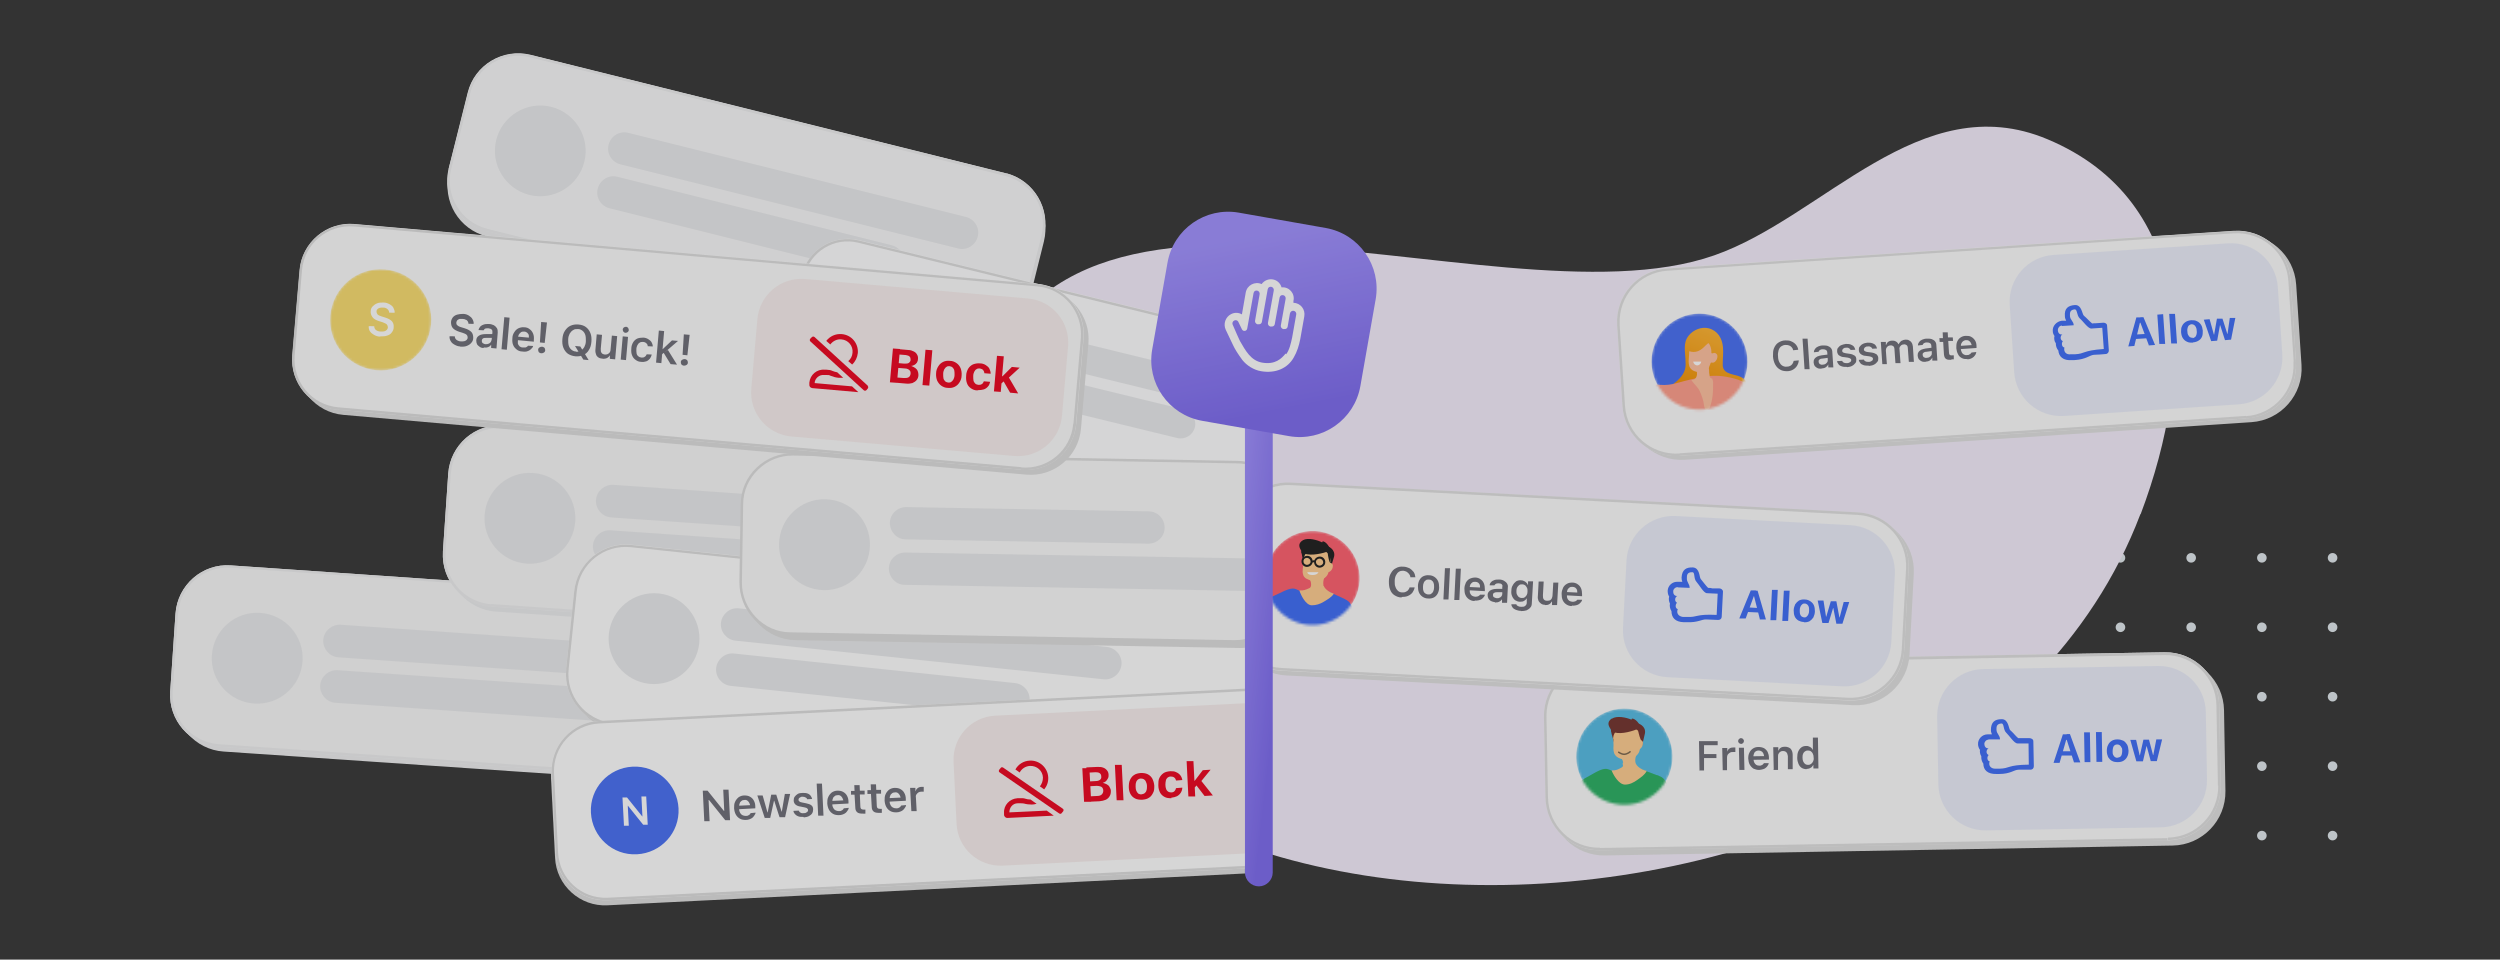
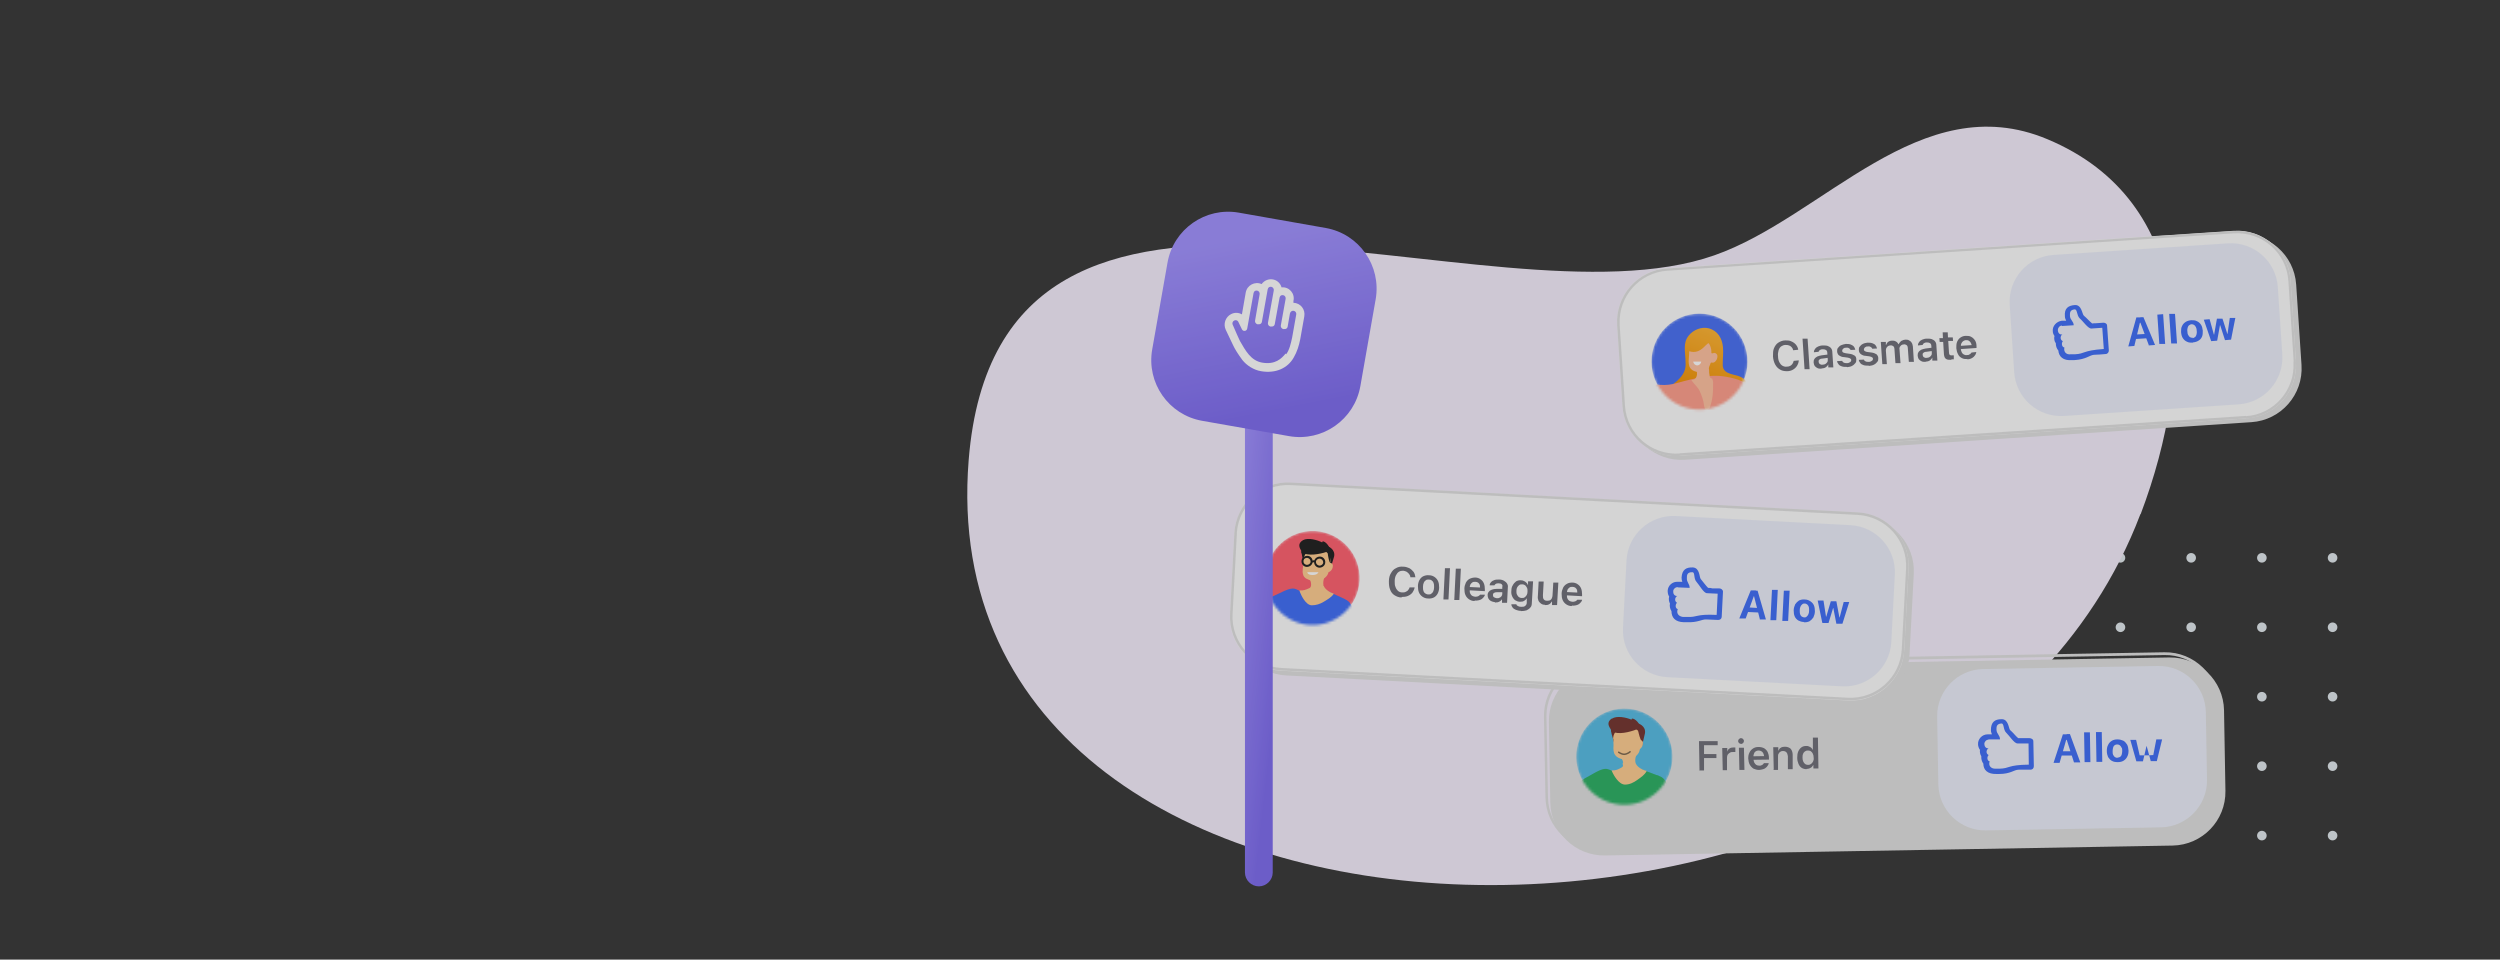
<svg xmlns="http://www.w3.org/2000/svg" width="990" height="380" viewBox="0 0 990 380" fill="none">
  <rect x="0" y="0" width="990" height="380" fill="#333333" stroke="none" />
  <g opacity="0.8">
    <path d="M923.7 222.8C924.749 222.8 925.6 221.949 925.6 220.9C925.6 219.851 924.749 219 923.7 219C922.65 219 921.8 219.851 921.8 220.9C921.8 221.949 922.65 222.8 923.7 222.8Z" fill="#E1E8ED" />
    <path d="M923.7 250.3C924.749 250.3 925.6 249.449 925.6 248.4C925.6 247.351 924.749 246.5 923.7 246.5C922.65 246.5 921.8 247.351 921.8 248.4C921.8 249.449 922.65 250.3 923.7 250.3Z" fill="#E1E8ED" />
    <path d="M923.7 277.8C924.749 277.8 925.6 276.949 925.6 275.9C925.6 274.851 924.749 274 923.7 274C922.65 274 921.8 274.851 921.8 275.9C921.8 276.949 922.65 277.8 923.7 277.8Z" fill="#E1E8ED" />
    <path d="M923.7 305.3C924.749 305.3 925.6 304.449 925.6 303.4C925.6 302.351 924.749 301.5 923.7 301.5C922.65 301.5 921.8 302.351 921.8 303.4C921.8 304.449 922.65 305.3 923.7 305.3Z" fill="#E1E8ED" />
    <path d="M923.7 332.8C924.749 332.8 925.6 331.949 925.6 330.9C925.6 329.851 924.749 329 923.7 329C922.65 329 921.8 329.851 921.8 330.9C921.8 331.949 922.65 332.8 923.7 332.8Z" fill="#E1E8ED" />
    <path d="M895.7 222.8C896.749 222.8 897.6 221.949 897.6 220.9C897.6 219.851 896.749 219 895.7 219C894.65 219 893.8 219.851 893.8 220.9C893.8 221.949 894.65 222.8 895.7 222.8Z" fill="#E1E8ED" />
    <path d="M895.7 250.3C896.749 250.3 897.6 249.449 897.6 248.4C897.6 247.351 896.749 246.5 895.7 246.5C894.65 246.5 893.8 247.351 893.8 248.4C893.8 249.449 894.65 250.3 895.7 250.3Z" fill="#E1E8ED" />
    <path d="M895.7 277.8C896.749 277.8 897.6 276.949 897.6 275.9C897.6 274.851 896.749 274 895.7 274C894.65 274 893.8 274.851 893.8 275.9C893.8 276.949 894.65 277.8 895.7 277.8Z" fill="#E1E8ED" />
    <path d="M895.7 305.3C896.749 305.3 897.6 304.449 897.6 303.4C897.6 302.351 896.749 301.5 895.7 301.5C894.65 301.5 893.8 302.351 893.8 303.4C893.8 304.449 894.65 305.3 895.7 305.3Z" fill="#E1E8ED" />
    <path d="M895.7 332.8C896.749 332.8 897.6 331.949 897.6 330.9C897.6 329.851 896.749 329 895.7 329C894.65 329 893.8 329.851 893.8 330.9C893.8 331.949 894.65 332.8 895.7 332.8Z" fill="#E1E8ED" />
    <path d="M867.7 222.8C868.749 222.8 869.6 221.949 869.6 220.9C869.6 219.851 868.749 219 867.7 219C866.65 219 865.8 219.851 865.8 220.9C865.8 221.949 866.65 222.8 867.7 222.8Z" fill="#E1E8ED" />
    <path d="M867.7 250.3C868.749 250.3 869.6 249.449 869.6 248.4C869.6 247.351 868.749 246.5 867.7 246.5C866.65 246.5 865.8 247.351 865.8 248.4C865.8 249.449 866.65 250.3 867.7 250.3Z" fill="#E1E8ED" />
    <path d="M867.7 277.8C868.749 277.8 869.6 276.949 869.6 275.9C869.6 274.851 868.749 274 867.7 274C866.65 274 865.8 274.851 865.8 275.9C865.8 276.949 866.65 277.8 867.7 277.8Z" fill="#E1E8ED" />
    <path d="M867.7 305.3C868.749 305.3 869.6 304.449 869.6 303.4C869.6 302.351 868.749 301.5 867.7 301.5C866.65 301.5 865.8 302.351 865.8 303.4C865.8 304.449 866.65 305.3 867.7 305.3Z" fill="#E1E8ED" />
    <path d="M867.7 332.8C868.749 332.8 869.6 331.949 869.6 330.9C869.6 329.851 868.749 329 867.7 329C866.65 329 865.8 329.851 865.8 330.9C865.8 331.949 866.65 332.8 867.7 332.8Z" fill="#E1E8ED" />
    <path d="M839.7 222.8C840.749 222.8 841.6 221.949 841.6 220.9C841.6 219.851 840.749 219 839.7 219C838.65 219 837.8 219.851 837.8 220.9C837.8 221.949 838.65 222.8 839.7 222.8Z" fill="#E1E8ED" />
    <path d="M839.7 250.3C840.749 250.3 841.6 249.449 841.6 248.4C841.6 247.351 840.749 246.5 839.7 246.5C838.65 246.5 837.8 247.351 837.8 248.4C837.8 249.449 838.65 250.3 839.7 250.3Z" fill="#E1E8ED" />
    <path d="M839.7 277.8C840.749 277.8 841.6 276.949 841.6 275.9C841.6 274.851 840.749 274 839.7 274C838.65 274 837.8 274.851 837.8 275.9C837.8 276.949 838.65 277.8 839.7 277.8Z" fill="#E1E8ED" />
    <path d="M839.7 305.3C840.749 305.3 841.6 304.449 841.6 303.4C841.6 302.351 840.749 301.5 839.7 301.5C838.65 301.5 837.8 302.351 837.8 303.4C837.8 304.449 838.65 305.3 839.7 305.3Z" fill="#E1E8ED" />
    <path d="M839.7 332.8C840.749 332.8 841.6 331.949 841.6 330.9C841.6 329.851 840.749 329 839.7 329C838.65 329 837.8 329.851 837.8 330.9C837.8 331.949 838.65 332.8 839.7 332.8Z" fill="#E1E8ED" />
    <path d="M811.6 222.8C812.649 222.8 813.5 221.949 813.5 220.9C813.5 219.851 812.649 219 811.6 219C810.551 219 809.7 219.851 809.7 220.9C809.7 221.949 810.551 222.8 811.6 222.8Z" fill="#E1E8ED" />
    <path d="M811.6 250.3C812.649 250.3 813.5 249.449 813.5 248.4C813.5 247.351 812.649 246.5 811.6 246.5C810.551 246.5 809.7 247.351 809.7 248.4C809.7 249.449 810.551 250.3 811.6 250.3Z" fill="#E1E8ED" />
    <path d="M811.6 277.8C812.649 277.8 813.5 276.949 813.5 275.9C813.5 274.851 812.649 274 811.6 274C810.551 274 809.7 274.851 809.7 275.9C809.7 276.949 810.551 277.8 811.6 277.8Z" fill="#E1E8ED" />
    <path d="M811.6 305.3C812.649 305.3 813.5 304.449 813.5 303.4C813.5 302.351 812.649 301.5 811.6 301.5C810.551 301.5 809.7 302.351 809.7 303.4C809.7 304.449 810.551 305.3 811.6 305.3Z" fill="#E1E8ED" />
    <path d="M811.6 332.8C812.649 332.8 813.5 331.949 813.5 330.9C813.5 329.851 812.649 329 811.6 329C810.551 329 809.7 329.851 809.7 330.9C809.7 331.949 810.551 332.8 811.6 332.8Z" fill="#E1E8ED" />
    <path d="M783.6 222.8C784.649 222.8 785.5 221.949 785.5 220.9C785.5 219.851 784.649 219 783.6 219C782.551 219 781.7 219.851 781.7 220.9C781.7 221.949 782.551 222.8 783.6 222.8Z" fill="#E1E8ED" />
    <path d="M783.6 250.3C784.649 250.3 785.5 249.449 785.5 248.4C785.5 247.351 784.649 246.5 783.6 246.5C782.551 246.5 781.7 247.351 781.7 248.4C781.7 249.449 782.551 250.3 783.6 250.3Z" fill="#E1E8ED" />
    <path d="M783.6 277.8C784.649 277.8 785.5 276.949 785.5 275.9C785.5 274.851 784.649 274 783.6 274C782.551 274 781.7 274.851 781.7 275.9C781.7 276.949 782.551 277.8 783.6 277.8Z" fill="#E1E8ED" />
    <path d="M783.6 305.3C784.649 305.3 785.5 304.449 785.5 303.4C785.5 302.351 784.649 301.5 783.6 301.5C782.551 301.5 781.7 302.351 781.7 303.4C781.7 304.449 782.551 305.3 783.6 305.3Z" fill="#E1E8ED" />
    <path d="M783.6 332.8C784.649 332.8 785.5 331.949 785.5 330.9C785.5 329.851 784.649 329 783.6 329C782.551 329 781.7 329.851 781.7 330.9C781.7 331.949 782.551 332.8 783.6 332.8Z" fill="#E1E8ED" />
    <path d="M847.7 203.6C869.6 145.8 869.4 79.6 810.7 55.1C760.5 34.1 722.1 86 678.9 101.1C589.4 132.5 395.7 32.2 383.6 182.1C366 400.8 771.4 404.9 847.6 203.6H847.7Z" fill="#F5EEFC" />
    <path d="M886.618 92.841L662.313 107.74C650.575 108.519 641.692 118.667 642.471 130.404L644.585 162.234C645.365 173.972 655.512 182.855 667.25 182.076L891.556 167.177C903.294 166.398 912.177 156.25 911.397 144.513L909.283 112.683C908.504 100.945 898.356 92.062 886.618 92.841Z" fill="#E0E0E0" />
    <path d="M640.4 128.8C639.6 117.1 648.5 106.9 660.2 106.2L884.5 91.4C896.2 90.6 906.4 99.5 907.1 111.2L909.2 143.1C910 154.8 901.1 165 889.4 165.7L665.1 180.5C653.4 181.3 643.2 172.4 642.5 160.7L640.4 128.8Z" fill="#FCFCFC" />
    <path d="M889.4 164.7V165.7L665.1 180.5V179.5L889.4 164.7ZM908.3 143.2L906.2 111.3C905.5 100.1 895.8 91.7 884.6 92.4L660.3 107.2C649.3 107.9 640.9 117.3 641.4 128.3V128.8L643.5 160.7C644.2 171.9 653.9 180.3 665.1 179.6V180.6C653.4 181.4 643.3 172.5 642.5 160.8L640.4 128.9C639.6 117.2 648.5 107 660.2 106.3L884.5 91.5C896.2 90.7 906.4 99.6 907.1 111.3L909.2 143.2V143.7C909.7 155.2 900.9 165 889.4 165.8V164.8C900.5 164.1 909 154.4 908.2 143.2H908.3Z" fill="#E0E0E0" />
    <path d="M882.223 96.37L813.175 100.956C802.925 101.636 795.168 110.498 795.849 120.747L797.618 147.389C798.299 157.639 807.16 165.396 817.41 164.715L886.458 160.129C896.708 159.448 904.465 150.587 903.785 140.337L902.015 113.696C901.334 103.446 892.473 95.689 882.223 96.37Z" fill="#EBEEFA" />
    <path d="M842.8 137.2L846 125.7H848C848 125.6 848.1 127.8 848.1 127.8H847.4L845.2 137L842.7 137.2H842.8ZM844.7 134.3L845.2 132.5L850.4 132.2L851.1 133.9L844.8 134.3H844.7ZM850.9 136.6L847.6 127.8V125.6C847.5 125.6 848.8 125.6 848.8 125.6L853.4 136.6L850.9 136.8V136.6ZM855.1 136.4L854.3 124.6L856.6 124.4L857.4 136.2H855.1V136.4ZM859.8 136.1L859 124.3H861.3C861.3 124.2 862.1 136 862.1 136H859.8V136.1ZM868.3 135.7C867.4 135.7 866.7 135.7 866 135.3C865.3 135 864.8 134.5 864.4 133.9C864 133.3 863.8 132.5 863.7 131.5C863.7 130.6 863.7 129.8 864.1 129.1C864.4 128.4 864.9 127.9 865.5 127.5C866.1 127.1 866.8 126.9 867.7 126.8C868.6 126.8 869.3 126.8 870 127.2C870.7 127.5 871.2 128 871.6 128.6C872 129.2 872.2 130 872.3 130.9C872.3 131.8 872.3 132.7 872 133.3C871.7 134 871.3 134.5 870.6 134.9C870 135.3 869.3 135.5 868.4 135.6L868.3 135.7ZM868.2 133.9C868.6 133.9 868.9 133.7 869.2 133.5C869.5 133.3 869.7 132.9 869.8 132.5C869.9 132.1 870 131.6 869.9 131C869.9 130.4 869.8 130 869.6 129.6C869.4 129.2 869.2 128.9 868.9 128.7C868.6 128.5 868.3 128.4 867.9 128.4C867.5 128.4 867.2 128.6 866.9 128.8C866.6 129 866.4 129.4 866.3 129.8C866.2 130.2 866.1 130.7 866.2 131.2C866.2 131.8 866.3 132.3 866.5 132.6C866.7 133 866.9 133.3 867.2 133.5C867.5 133.7 867.9 133.8 868.3 133.7L868.2 133.9ZM875.6 135L872.7 126.6L875 126.4L876.7 132.5H876.8L877.9 126.2H880.1C880.1 126.1 882 132.2 882 132.2H882.1L883 125.9H885.2C885.2 125.8 883.5 134.5 883.5 134.5L881.1 134.7L879.2 128.8H879.1L878 134.9L875.6 135.1V135Z" fill="#3B6AF6" />
    <mask id="mask0_6139_2939" style="mask-type:luminance" maskUnits="userSpaceOnUse" x="810" y="117" width="28" height="28">
      <path d="M835.355 117.82L810.51 119.47L812.16 144.315L837.005 142.665L835.355 117.82Z" fill="white" />
    </mask>
    <g mask="url(#mask0_6139_2939)">
      <path d="M813.5 133.2C813.4 134.2 813.5 135.2 814.1 135.9C814.1 137 814.4 138 815.1 138.8C815.3 141.2 817 142.9 820.5 142.6C820.8 142.6 821.2 142.6 821.5 142.6C826.2 142.3 827.3 140.7 829.2 140.5C830.7 140.5 832.4 140.3 833.8 140.2C834.6 140.2 835.1 139.5 835.1 138.8L834.4 128.9C834.4 128.1 833.4 127.7 832.8 127.8L830.1 128C829.5 128 829 128 828.5 128.1C827.6 127.4 826.3 125.9 825.2 125C824.5 124.4 824.4 120.6 821.6 120.8C819 121 817.4 122.1 817.7 125.3C817.7 126.1 818 126.4 818.2 127H816.5C814.3 127.3 812.7 129.2 812.9 131.1C812.9 131.9 813.2 132.6 813.7 133.2H813.5ZM816.5 129.1L821.2 128.8C821.1 127.1 819.8 126.8 819.7 125.1C819.7 124.1 819.5 122.7 821.6 122.5C822.7 122.5 822.3 124.9 823.6 126.1C824.9 127.2 826.9 130.2 828.2 130.1L832.5 129.8L833.1 138.2C824.6 138.8 825.8 140.1 821.6 140.3H819.9C818.3 140.5 817.1 139.4 817.5 137.6C816.5 137.5 816.2 135.9 816.9 135.1C815.7 134.6 815.8 133 816.7 132.4C815.5 132.7 814.9 131.6 814.9 130.7C814.9 129.9 815.5 129 816.5 128.9V129.1Z" fill="#3B6AF6" />
    </g>
    <path d="M707.9 147C706.8 147 705.8 146.9 705 146.4C704.2 146 703.5 145.3 703 144.4C702.5 143.5 702.2 142.4 702.1 141.2C702.1 139.9 702.1 138.8 702.5 137.9C702.9 137 703.4 136.2 704.2 135.7C705 135.2 705.9 134.8 707 134.8C707.9 134.8 708.7 134.8 709.4 135.2C710.1 135.5 710.7 135.9 711.2 136.5C711.7 137.1 712 137.8 712.1 138.5L710.1 138.7C710 138.2 709.8 137.8 709.5 137.5C709.2 137.2 708.9 136.9 708.4 136.8C708 136.6 707.5 136.6 707 136.6C706.3 136.6 705.8 136.9 705.3 137.2C704.8 137.6 704.5 138.1 704.3 138.8C704.1 139.5 704 140.2 704.1 141.1C704.1 142 704.3 142.8 704.6 143.4C704.9 144 705.3 144.5 705.8 144.8C706.3 145.1 706.9 145.3 707.6 145.2C708.1 145.2 708.5 145.1 708.9 144.9C709.3 144.7 709.6 144.4 709.8 144.1C710 143.8 710.2 143.4 710.3 142.9L712.3 142.7C712.3 143.5 712 144.2 711.6 144.9C711.2 145.5 710.7 146 710 146.4C709.3 146.8 708.5 147 707.6 147H707.9ZM714.6 146.3L713.8 134.1H715.8C715.8 134 716.6 146.2 716.6 146.2H714.6V146.3ZM721.3 146C720.7 146 720.2 146 719.8 145.8C719.3 145.6 719 145.3 718.7 145C718.4 144.6 718.3 144.2 718.2 143.6C718.2 143.1 718.2 142.6 718.5 142.2C718.7 141.8 719.1 141.5 719.6 141.2C720.1 141 720.7 140.8 721.4 140.7L724.6 140.3V141.6L721.7 142C721.1 142 720.7 142.2 720.5 142.4C720.2 142.6 720.1 142.9 720.2 143.3C720.2 143.7 720.4 144 720.7 144.2C721 144.4 721.4 144.5 721.8 144.4C722.2 144.4 722.6 144.3 722.9 144.1C723.2 143.9 723.4 143.7 723.6 143.4C723.8 143.1 723.8 142.8 723.8 142.4L723.6 139.6C723.6 139.2 723.4 138.8 723.1 138.6C722.8 138.4 722.4 138.3 721.8 138.3C721.3 138.3 721 138.4 720.7 138.6C720.4 138.8 720.2 139 720.2 139.3L718.3 139.5C718.3 138.9 718.5 138.5 718.8 138.1C719.1 137.7 719.5 137.4 720 137.2C720.5 137 721.1 136.8 721.8 136.8C722.6 136.8 723.2 136.8 723.8 137C724.3 137.2 724.8 137.5 725.1 137.9C725.4 138.3 725.6 138.8 725.6 139.5L726 145.5H724C724 145.6 724 144.4 724 144.4H723.9C723.8 144.7 723.6 145 723.3 145.2C723.1 145.4 722.8 145.6 722.5 145.7C722.2 145.8 721.8 145.9 721.4 145.9L721.3 146ZM731.4 145.3C730.7 145.3 730 145.3 729.4 145.1C728.8 144.9 728.4 144.7 728.1 144.3C727.8 143.9 727.5 143.5 727.5 143L729.5 142.9C729.6 143.2 729.8 143.5 730.2 143.6C730.5 143.8 730.9 143.8 731.4 143.8C731.7 143.8 732 143.8 732.3 143.6C732.5 143.5 732.7 143.3 732.9 143.2C733 143 733.1 142.8 733.1 142.6C733.1 142.3 733 142.1 732.7 142C732.5 141.8 732.1 141.7 731.6 141.6L730.1 141.4C729.5 141.4 729.1 141.2 728.7 141C728.3 140.8 728 140.6 727.8 140.2C727.6 139.9 727.5 139.5 727.5 139.1C727.5 138.6 727.5 138.1 727.9 137.7C728.2 137.3 728.6 136.9 729.1 136.7C729.6 136.5 730.2 136.3 730.9 136.2C731.6 136.2 732.2 136.2 732.8 136.4C733.4 136.6 733.8 136.9 734.1 137.2C734.4 137.6 734.6 138 734.7 138.5L732.8 138.6C732.8 138.3 732.5 138.1 732.2 137.9C731.9 137.7 731.5 137.6 731 137.7C730.7 137.7 730.4 137.7 730.2 137.9C730 138 729.8 138.1 729.7 138.3C729.6 138.5 729.5 138.7 729.5 138.9C729.5 139.1 729.5 139.2 729.7 139.4C729.7 139.5 729.9 139.6 730.2 139.7C730.4 139.7 730.7 139.9 731 139.9L732.4 140.1C733.3 140.2 733.9 140.5 734.4 140.8C734.9 141.1 735.1 141.7 735.1 142.3C735.1 142.9 735.1 143.4 734.7 143.8C734.4 144.2 734 144.6 733.4 144.9C732.9 145.2 732.2 145.3 731.5 145.4L731.4 145.3ZM740 144.8C739.3 144.8 738.6 144.8 738 144.6C737.4 144.4 737 144.2 736.7 143.8C736.4 143.4 736.1 143 736.1 142.5L738.1 142.4C738.2 142.7 738.4 143 738.8 143.1C739.1 143.3 739.5 143.3 740 143.3C740.3 143.3 740.6 143.3 740.9 143.1C741.1 143 741.3 142.8 741.5 142.7C741.6 142.5 741.7 142.3 741.7 142.1C741.7 141.8 741.6 141.6 741.3 141.5C741.1 141.3 740.7 141.2 740.2 141.1L738.7 140.9C738.1 140.9 737.7 140.7 737.3 140.5C736.9 140.3 736.6 140 736.4 139.7C736.2 139.4 736.1 139 736.1 138.6C736.1 138.1 736.1 137.6 736.5 137.2C736.8 136.8 737.2 136.4 737.7 136.2C738.2 135.9 738.8 135.8 739.5 135.7C740.2 135.7 740.8 135.7 741.4 135.9C741.9 136.1 742.4 136.3 742.7 136.7C743 137.1 743.2 137.5 743.3 138L741.4 138.1C741.4 137.8 741.1 137.6 740.8 137.4C740.5 137.2 740.1 137.1 739.6 137.2C739.3 137.2 739 137.2 738.8 137.4C738.6 137.5 738.4 137.6 738.3 137.8C738.2 138 738.1 138.2 738.1 138.4C738.1 138.6 738.1 138.7 738.3 138.9C738.4 139 738.5 139.1 738.8 139.2C739.1 139.3 739.3 139.4 739.6 139.4L741.1 139.6C742 139.7 742.6 140 743.1 140.3C743.5 140.7 743.8 141.2 743.8 141.8C743.8 142.4 743.8 142.9 743.4 143.3C743.1 143.7 742.7 144.1 742.1 144.4C741.6 144.7 740.9 144.8 740.2 144.9L740 144.8ZM745.4 144.2L744.8 135.4H746.8C746.8 135.3 746.8 136.6 746.8 136.6H746.9C747.1 136.1 747.3 135.7 747.7 135.4C748.1 135.1 748.6 134.9 749.2 134.9C749.6 134.9 750 134.9 750.3 135C750.6 135.1 750.9 135.3 751.2 135.5C751.4 135.7 751.6 136 751.8 136.3H751.9C752 136 752.2 135.7 752.5 135.4C752.7 135.1 753 134.9 753.4 134.8C753.7 134.6 754.1 134.6 754.5 134.5C755.1 134.5 755.6 134.5 756 134.8C756.4 135 756.8 135.3 757 135.7C757.3 136.1 757.4 136.6 757.5 137.2L757.9 143.3H755.9C755.9 143.4 755.5 137.9 755.5 137.9C755.5 137.5 755.4 137.2 755.3 137C755.2 136.8 755 136.6 754.7 136.5C754.5 136.4 754.2 136.3 753.8 136.4C753.5 136.4 753.2 136.5 752.9 136.7C752.7 136.9 752.5 137.1 752.3 137.4C752.2 137.7 752.1 138 752.2 138.3L752.6 143.8H750.6C750.6 143.9 750.2 138.2 750.2 138.2C750.2 137.9 750.1 137.6 750 137.4C749.9 137.2 749.7 137 749.4 136.9C749.2 136.8 748.9 136.7 748.5 136.8C748.2 136.8 747.9 136.9 747.6 137.1C747.4 137.3 747.2 137.5 747 137.8C746.9 138.1 746.8 138.4 746.8 138.8L747.2 144.2H745.2H745.4ZM762.5 143.3C761.9 143.3 761.4 143.3 761 143.1C760.5 142.9 760.2 142.6 759.9 142.3C759.6 141.9 759.5 141.5 759.4 140.9C759.4 140.4 759.4 139.9 759.7 139.5C759.9 139.1 760.3 138.8 760.8 138.5C761.3 138.3 761.9 138.1 762.6 138L765.8 137.6V138.9L762.9 139.3C762.3 139.3 761.9 139.5 761.7 139.7C761.4 139.9 761.3 140.2 761.4 140.6C761.4 141 761.6 141.3 761.9 141.5C762.2 141.7 762.6 141.8 763 141.7C763.4 141.7 763.8 141.6 764.1 141.4C764.4 141.2 764.6 141 764.8 140.7C765 140.4 765 140.1 765 139.7L764.8 136.9C764.8 136.5 764.6 136.1 764.3 135.9C764 135.7 763.6 135.6 763 135.6C762.5 135.6 762.2 135.7 761.9 135.9C761.6 136.1 761.4 136.3 761.4 136.6L759.5 136.8C759.5 136.2 759.7 135.8 760 135.4C760.3 135 760.7 134.7 761.2 134.5C761.7 134.3 762.3 134.1 763 134.1C763.8 134.1 764.4 134.1 765 134.3C765.5 134.5 766 134.8 766.3 135.2C766.6 135.6 766.8 136.1 766.8 136.8L767.2 142.8H765.2C765.2 142.9 765.2 141.7 765.2 141.7H765.1C765 142 764.8 142.3 764.5 142.5C764.3 142.7 764 142.9 763.7 143C763.4 143.1 763 143.2 762.6 143.2L762.5 143.3ZM772.8 142.5C771.8 142.5 771 142.5 770.6 142.1C770.1 141.8 769.9 141.2 769.8 140.3L769.5 135.4H768.1L768 133.9H769.4L769.3 131.6H771.3C771.3 131.5 771.4 133.6 771.4 133.6H773.3C773.3 133.5 773.4 135 773.4 135H771.5C771.5 135.1 771.8 139.6 771.8 139.6C771.8 140 771.9 140.4 772.1 140.5C772.3 140.7 772.6 140.8 773 140.7C773.1 140.7 773.3 140.7 773.4 140.7C773.4 140.7 773.6 140.7 773.7 140.7V142.3C773.7 142.3 773.5 142.3 773.3 142.3C773.1 142.3 772.9 142.3 772.7 142.3L772.8 142.5ZM779.2 142.2C778.3 142.2 777.6 142.2 776.9 141.8C776.3 141.5 775.7 141 775.4 140.3C775 139.6 774.8 138.8 774.7 137.9C774.7 137 774.7 136.1 775 135.4C775.3 134.7 775.7 134.1 776.3 133.7C776.9 133.3 777.6 133 778.4 133C779.2 133 780 133 780.6 133.4C781.2 133.7 781.7 134.2 782.1 134.8C782.5 135.4 782.7 136.2 782.7 137.1V137.8L775.6 138.3V137L781.7 136.6L780.8 137.9V137.1C780.8 136.5 780.6 136 780.4 135.7C780.2 135.3 779.9 135.1 779.6 134.9C779.3 134.7 778.9 134.7 778.5 134.7C778.1 134.7 777.7 134.9 777.4 135.1C777.1 135.3 776.9 135.6 776.7 136C776.5 136.4 776.5 136.9 776.5 137.4V138.2C776.5 138.7 776.7 139.2 776.9 139.6C777.1 140 777.4 140.2 777.7 140.4C778.1 140.6 778.5 140.7 778.9 140.6C779.3 140.6 779.6 140.6 779.8 140.4C780.1 140.3 780.3 140.1 780.4 140C780.6 139.8 780.7 139.7 780.7 139.6L782.6 139.4C782.6 139.8 782.4 140.1 782.3 140.4C782.1 140.7 781.9 141 781.6 141.3C781.3 141.6 780.9 141.8 780.5 142C780.1 142.2 779.5 142.3 778.9 142.3L779.2 142.2Z" fill="#6C6B76" />
    <mask id="mask1_6139_2939" style="mask-type:luminance" maskUnits="userSpaceOnUse" x="654" y="124" width="38" height="39">
      <path d="M673 124.2C683.5 124.2 692 132.7 692 143.2C692 153.7 683.5 162.2 673 162.2C662.5 162.2 654 153.7 654 143.2C654 132.7 662.5 124.2 673 124.2Z" fill="white" />
    </mask>
    <g mask="url(#mask1_6139_2939)">
      <path d="M673 124.2C683.5 124.2 692 132.7 692 143.2C692 153.7 683.5 162.2 673 162.2C662.5 162.2 654 153.7 654 143.2C654 132.7 662.5 124.2 673 124.2Z" fill="#456DF3" />
      <path d="M661 153.5C663.6 156.7 676.1 155.3 679.8 157.1C682.2 158.3 685.3 158.8 687.9 158.3C693.7 157.2 694 150.7 688.4 148.9C685.5 148 682 147.9 682.2 144.1C682.2 141.9 682.5 139.7 682.3 137.5C682 134 680.2 130.9 676.6 130C673.8 129.3 670.6 130.6 668.8 132.8C666.2 136 667.5 139 667.5 144.5C667.5 150 660.5 153.1 661 153.5Z" fill="url(#paint0_linear_6139_2939)" />
      <path d="M655.9 152.4C654.3 152.4 653.4 153.3 653.5 154.9L672.5 165.5L697.5 159.8C697 158.6 696.3 157.6 695.4 156.6C694.1 155.1 692.7 153.7 691.6 152C689.2 150.4 686.4 149.7 683.6 149.2C679.8 148.5 676.1 148.8 672.5 149.6C671.6 149.8 670.7 150 669.8 150.2C668 150.6 666.2 151.1 664.4 151.6C664.2 151.6 664.1 151.6 664 151.7C661.9 152.3 659.7 152.6 657.5 152.4C657 152.4 656.5 152.3 656 152.3L655.9 152.4Z" fill="#FF9C89" />
      <path d="M677.2 161.1C677.1 161.5 676.9 161.8 676.6 162.1C676.1 162.6 675.5 162.5 675.2 161.9C675 161.5 674.9 161.1 674.8 160.6C674.6 158.6 673.9 156.7 673.1 154.9C672.8 154.2 672.4 153.7 671.9 153.1C671.2 152.3 670.4 151.5 669.8 150.5C671.1 150.5 671.8 149.7 672 148.4C672 148.1 672 147.8 672 147.5C672 147.3 671.9 147.2 671.7 147.2C671.2 147.1 670.8 146.9 670.4 146.7C669.7 146.3 669.3 145.8 669 145.1C668.8 144.5 668.7 143.8 668.7 143.1C668.7 142 668.9 140.9 668.9 139.9C668.9 139.7 668.9 139.6 668.9 139.4C668.9 139.3 668.9 139.2 669 139.1C671.2 139.8 673 139.1 674.6 137.6C675.1 137.1 675.6 136.6 676.1 136.2C676.5 135.8 676.6 135.8 676.9 136.3C677.4 137.1 677.6 138 677.7 139C677.7 139.2 677.7 139.4 677.7 139.6C677.7 139.9 677.9 140 678.2 139.9C678.6 139.8 678.9 139.6 679.4 139.9C679.9 140.2 680.1 140.5 680.1 141.1C680.1 141.9 679.8 142.6 679.2 143.2C678.9 143.5 678.4 143.7 678 143.6C677.6 143.5 677.4 143.6 677.3 144.1C677.1 144.8 676.5 145.5 676.8 146.4C676.8 147.2 676.8 147.9 677 148.7C677 149.3 677.3 149.8 678 149.9C678.2 150.3 678.3 150.7 678.4 151.2C678.4 153 678.4 154.8 678.2 156.6C678 158.2 677.7 159.8 677.1 161.3L677.2 161.1Z" fill="#FFBF9D" />
      <path d="M673.7 143.2C673.6 144 672.9 144.7 672.1 144.7C671.3 144.7 670.6 144 670.5 143.2H673.7Z" fill="white" />
    </g>
    <path d="M859.047 260.356L634.281 264.28C622.519 264.485 613.151 274.186 613.356 285.948L613.913 317.843C614.118 329.605 623.82 338.973 635.581 338.768L860.347 334.845C872.109 334.64 881.477 324.938 881.272 313.176L880.715 281.281C880.51 269.519 870.809 260.151 859.047 260.356Z" fill="#E0E0E0" />
-     <path d="M611.4 283.9C611.2 272.1 620.6 262.5 632.3 262.2L857.1 258.3C868.9 258.1 878.5 267.5 878.8 279.2L879.4 311.1C879.6 322.9 870.2 332.5 858.5 332.8L633.7 336.7C621.9 336.9 612.3 327.5 612 315.8L611.4 283.9Z" fill="#FCFCFC" />
    <path d="M858.3 331.9V332.9L633.5 336.8V335.8L858.3 331.9ZM878.3 311.2L877.7 279.3C877.5 268.1 868.3 259.2 857.1 259.4L632.3 263.3C621.3 263.5 612.5 272.4 612.4 283.4V283.9L613 315.8C613.2 327 622.4 335.9 633.6 335.7V336.7C621.9 336.9 612.2 327.5 612 315.8L611.4 283.9C611.2 272.1 620.6 262.5 632.3 262.2L857.1 258.3C868.9 258.1 878.5 267.5 878.8 279.2L879.4 311.1V311.6C879.4 323.1 870.1 332.5 858.5 332.7V331.7C869.7 331.5 878.6 322.3 878.4 311.1L878.3 311.2Z" fill="#E0E0E0" />
    <path d="M854.583 263.736L785.393 264.944C775.122 265.123 766.941 273.595 767.121 283.866L767.586 310.562C767.766 320.833 776.237 329.014 786.508 328.834L855.698 327.627C865.969 327.447 874.15 318.976 873.97 308.705L873.504 282.009C873.325 271.738 864.853 263.557 854.583 263.736Z" fill="#EBEEFA" />
-     <path d="M813.2 302.1L816.9 290.8H818.9V293H818.2L815.6 302.1H813.1H813.2ZM815.2 299.3L815.7 297.5H820.9L821.5 299.2H815.1L815.2 299.3ZM821.3 301.9L818.4 292.9V290.7H819.7L823.8 301.9H821.3ZM825.5 301.9L825.3 290H827.6L827.8 301.8H825.5V301.9ZM830.2 301.8L830 289.9H832.3L832.5 301.7H830.2V301.8ZM838.6 301.8C837.7 301.8 837 301.7 836.3 301.3C835.7 301 835.2 300.4 834.8 299.8C834.5 299.1 834.3 298.3 834.3 297.4C834.3 296.5 834.4 295.7 834.8 295C835.1 294.3 835.6 293.8 836.2 293.4C836.8 293 837.6 292.8 838.5 292.8C839.4 292.8 840.1 293 840.8 293.3C841.4 293.6 841.9 294.2 842.3 294.8C842.7 295.5 842.8 296.3 842.9 297.2C842.9 298.1 842.8 298.9 842.4 299.6C842.1 300.3 841.6 300.8 841 301.2C840.4 301.6 839.6 301.8 838.7 301.8H838.6ZM838.6 300C839 300 839.3 299.9 839.6 299.7C839.9 299.5 840.1 299.2 840.2 298.8C840.3 298.4 840.4 297.9 840.4 297.4C840.4 296.8 840.4 296.3 840.1 296C839.9 295.6 839.7 295.3 839.4 295.1C839.1 294.9 838.8 294.8 838.4 294.8C838 294.8 837.7 294.9 837.4 295.1C837.1 295.3 836.9 295.6 836.8 296C836.7 296.4 836.6 296.9 836.6 297.4C836.6 298 836.6 298.5 836.8 298.9C837 299.3 837.2 299.6 837.5 299.8C837.8 300 838.1 300.1 838.5 300.1L838.6 300ZM846 301.5L843.6 293H845.9L847.3 299.1H847.4L848.8 292.9H851L852.6 299H852.7L853.9 292.8H856.2L854.1 301.4H851.7L850.1 295.5H850L848.6 301.5H846.2H846Z" fill="#3B6AF6" />
+     <path d="M813.2 302.1L816.9 290.8H818.9V293H818.2L815.6 302.1H813.1H813.2ZM815.2 299.3L815.7 297.5H820.9L821.5 299.2H815.1L815.2 299.3ZM821.3 301.9L818.4 292.9V290.7H819.7L823.8 301.9H821.3ZM825.5 301.9L825.3 290H827.6L827.8 301.8H825.5V301.9ZM830.2 301.8L830 289.9H832.3L832.5 301.7H830.2V301.8ZM838.6 301.8C837.7 301.8 837 301.7 836.3 301.3C835.7 301 835.2 300.4 834.8 299.8C834.5 299.1 834.3 298.3 834.3 297.4C834.3 296.5 834.4 295.7 834.8 295C835.1 294.3 835.6 293.8 836.2 293.4C836.8 293 837.6 292.8 838.5 292.8C839.4 292.8 840.1 293 840.8 293.3C841.4 293.6 841.9 294.2 842.3 294.8C842.7 295.5 842.8 296.3 842.9 297.2C842.9 298.1 842.8 298.9 842.4 299.6C842.1 300.3 841.6 300.8 841 301.2C840.4 301.6 839.6 301.8 838.7 301.8H838.6ZM838.6 300C839 300 839.3 299.9 839.6 299.7C839.9 299.5 840.1 299.2 840.2 298.8C840.3 298.4 840.4 297.9 840.4 297.4C840.4 296.8 840.4 296.3 840.1 296C839.9 295.6 839.7 295.3 839.4 295.1C839.1 294.9 838.8 294.8 838.4 294.8C838 294.8 837.7 294.9 837.4 295.1C837.1 295.3 836.9 295.6 836.8 296C836.7 296.4 836.6 296.9 836.6 297.4C836.6 298 836.6 298.5 836.8 298.9C837 299.3 837.2 299.6 837.5 299.8C837.8 300 838.1 300.1 838.5 300.1L838.6 300ZM846 301.5L843.6 293H845.9L847.3 299.1H847.4H851L852.6 299H852.7L853.9 292.8H856.2L854.1 301.4H851.7L850.1 295.5H850L848.6 301.5H846.2H846Z" fill="#3B6AF6" />
    <path d="M784.1 296.7C783.9 297.7 784.1 298.7 784.6 299.5C784.5 300.5 784.8 301.6 785.4 302.4C785.4 304.9 787.1 306.6 790.6 306.5C790.9 306.5 791.3 306.5 791.6 306.5C796.3 306.5 797.5 304.8 799.4 304.8C800.9 304.8 802.6 304.8 804.1 304.8C804.9 304.8 805.4 304.2 805.4 303.4L805.2 293.5C805.2 292.7 804.3 292.3 803.6 292.3H800.9C800.3 292.3 799.8 292.3 799.2 292.3C798.3 291.6 797.1 290 796 289.1C795.4 288.5 795.4 284.7 792.6 284.8C790 284.8 788.4 285.9 788.4 289.1C788.4 289.9 788.6 290.2 788.8 290.8H787.1C784.9 290.8 783.2 292.7 783.3 294.7C783.3 295.5 783.6 296.2 784 296.9L784.1 296.7ZM787.3 292.8H792C792 291.1 790.7 290.7 790.6 289C790.6 288 790.5 286.6 792.6 286.5C793.7 286.5 793.2 289 794.5 290.2C795.7 291.3 797.6 294.4 798.9 294.4H803.3L803.4 302.8C794.9 302.9 796 304.3 791.8 304.4H790.1C788.5 304.4 787.3 303.3 787.9 301.5C786.9 301.3 786.7 299.8 787.5 299C786.3 298.4 786.5 296.9 787.5 296.3C786.3 296.5 785.8 295.4 785.8 294.6C785.8 293.8 786.5 292.9 787.5 292.9L787.3 292.8Z" fill="#3B6AF6" />
    <path d="M673 305.2L672.8 293.5H680.2C680.2 293.4 680.2 295.1 680.2 295.1H674.8V298.6H679.7V300.2H674.8V305.1H672.7L673 305.2ZM682.2 305L682 296.2H684V297.5H684.1C684.2 297 684.5 296.6 684.9 296.4C685.3 296.1 685.8 296 686.4 296C686.6 296 686.7 296 686.8 296C687 296 687.1 296 687.2 296V297.8C687.1 297.8 686.9 297.8 686.7 297.8C686.5 297.8 686.4 297.8 686.2 297.8C685.8 297.8 685.4 297.8 685 298.1C684.7 298.3 684.4 298.5 684.2 298.8C684 299.1 683.9 299.5 683.9 299.9V305H682H682.2ZM688.8 304.9L688.6 296.1H690.6L690.8 304.9H688.8ZM689.6 294.6C689.3 294.6 689 294.5 688.7 294.3C688.5 294.1 688.3 293.8 688.3 293.5C688.3 293.2 688.4 292.9 688.6 292.7C688.8 292.5 689.1 292.3 689.4 292.3C689.7 292.3 690 292.4 690.2 292.6C690.4 292.8 690.6 293.1 690.6 293.4C690.6 293.7 690.5 294 690.3 294.2C690.1 294.4 689.8 294.6 689.5 294.6H689.6ZM696.7 304.9C695.8 304.9 695.1 304.7 694.4 304.4C693.8 304 693.3 303.5 692.9 302.8C692.5 302.1 692.4 301.3 692.3 300.4C692.3 299.5 692.4 298.7 692.8 298C693.1 297.3 693.6 296.8 694.2 296.4C694.8 296 695.5 295.8 696.4 295.8C697.2 295.8 698 296 698.6 296.3C699.2 296.7 699.7 297.2 700 297.8C700.3 298.5 700.5 299.2 700.5 300.1V300.8L693.3 300.9V299.5L699.5 299.4L698.6 300.7V299.9C698.6 299.3 698.5 298.8 698.3 298.4C698.1 298 697.9 297.7 697.5 297.5C697.2 297.3 696.8 297.2 696.4 297.2C696 297.2 695.6 297.3 695.3 297.5C695 297.7 694.7 298 694.6 298.4C694.4 298.8 694.3 299.3 694.4 299.8V300.6C694.4 301.1 694.5 301.6 694.7 302C694.9 302.4 695.2 302.7 695.5 302.9C695.8 303.1 696.2 303.2 696.7 303.2C697.1 303.2 697.4 303.2 697.6 303C697.9 302.9 698.1 302.8 698.2 302.6C698.4 302.4 698.5 302.3 698.5 302.2H700.4C700.4 302.6 700.2 302.9 700 303.2C699.8 303.5 699.6 303.8 699.3 304C699 304.3 698.6 304.5 698.2 304.6C697.7 304.8 697.2 304.8 696.6 304.9H696.7ZM702.4 304.7L702.2 295.9H704.2V297.2H704.3C704.5 296.7 704.8 296.3 705.2 296.1C705.6 295.8 706.2 295.7 706.8 295.7C707.8 295.7 708.5 296 709.1 296.5C709.6 297.1 709.9 297.9 709.9 298.9V304.6H708V299.4C707.9 298.7 707.7 298.2 707.4 297.9C707.1 297.6 706.7 297.4 706 297.4C705.6 297.4 705.3 297.5 705 297.7C704.7 297.9 704.5 298.1 704.3 298.5C704.1 298.8 704.1 299.2 704.1 299.7V304.9H702.2L702.4 304.7ZM715.4 304.6C714.7 304.6 714 304.4 713.5 304.1C712.9 303.7 712.5 303.2 712.2 302.5C711.9 301.8 711.7 301 711.7 300.1C711.7 299.1 711.8 298.3 712.1 297.6C712.4 296.9 712.8 296.4 713.3 296C713.8 295.6 714.5 295.4 715.2 295.4C715.6 295.4 716 295.4 716.3 295.6C716.7 295.7 717 295.9 717.2 296.1C717.5 296.3 717.7 296.6 717.8 296.9H717.9V292.1H719.9L720.1 304.3H718.1V303H718C717.8 303.3 717.6 303.6 717.4 303.8C717.1 304 716.8 304.2 716.5 304.3C716.2 304.4 715.8 304.5 715.4 304.5V304.6ZM716 302.9C716.5 302.9 716.8 302.8 717.2 302.5C717.5 302.3 717.8 301.9 718 301.5C718.2 301.1 718.3 300.6 718.2 300C718.2 299.4 718.1 298.9 717.9 298.5C717.7 298.1 717.5 297.8 717.1 297.5C716.8 297.3 716.4 297.2 715.9 297.2C715.4 297.2 715.1 297.3 714.7 297.6C714.4 297.8 714.1 298.2 714 298.6C713.8 299 713.8 299.5 713.8 300.1C713.8 300.7 713.9 301.2 714.1 301.6C714.3 302 714.5 302.3 714.9 302.6C715.2 302.8 715.6 302.9 716.1 302.9H716Z" fill="#6C6B76" />
    <mask id="mask2_6139_2939" style="mask-type:luminance" maskUnits="userSpaceOnUse" x="624" y="280" width="39" height="39">
      <path d="M642.9 280.6C632.4 280.8 624 289.5 624.2 300C624.4 310.5 633.1 318.9 643.6 318.7C654.1 318.5 662.5 309.8 662.3 299.3C662.1 288.8 653.4 280.4 642.9 280.6Z" fill="white" />
    </mask>
    <g mask="url(#mask2_6139_2939)">
      <path d="M642.9 280.6C632.4 280.8 624 289.5 624.2 300C624.4 310.5 633.1 318.9 643.6 318.7C654.1 318.5 662.5 309.8 662.3 299.3C662.1 288.8 653.4 280.4 642.9 280.6Z" fill="#53BAE4" />
      <path d="M641.7 304.3H645.3L648.8 304.2L657 307.3L655.7 335.4L646 335.6L636.2 335.8L635.6 307.6L641.9 304.4L641.7 304.3Z" fill="#27AE60" />
      <path d="M638.2 313C640.5 310.6 640.9 307.4 639 305.5C636.5 304.5 636 303.7 632.1 305.7L627.1 308.5L622.4 312.4L627.3 320.9L635.8 319L636.7 314.1C637.2 313.8 637.7 313.4 638.1 313H638.2Z" fill="#27AE60" />
      <path d="M651.1 311.9C651.1 309.2 653.2 307.1 655.8 307.1C658 307.1 659.9 308.9 660.2 311.2L662 320.8L652.9 321.9L651.3 313.4C651.2 312.9 651.1 312.4 651.1 311.9Z" fill="#27AE60" />
      <path d="M647.8 302.5C647 300.4 648.3 298.3 649.1 296.3C649.1 296.1 649.2 296 649.3 295.8C648.5 296.2 648 296.9 647.7 297.7C647.6 298 647.5 298.3 647.6 298.6C647.6 298.9 647.6 299.1 647.4 299.3C646.2 301 644 299.5 642.2 300.3C643.1 302.1 643 303.5 642.2 303.9C640.6 304.8 640 305.1 638.2 305.1C638.3 305.5 638.8 306.4 638.8 306.4C638.8 306.4 640.9 310.7 643.5 310.7C645.3 310.7 646.9 309.9 648.3 308.9C649.8 307.8 651.2 307 652.1 305.3C650.4 304.9 648.4 303.8 647.8 302.4V302.5Z" fill="#FFCC8F" />
      <path d="M650.2 295.6L651.4 290.4C651.9 287.6 649 286.2 647.3 286.2H641.3C639.5 286.3 637.3 287.8 638.3 291L639.4 294.9L650.2 295.6Z" fill="#71302A" />
      <path d="M638.9 292.7C638.9 294.6 639.3 296.2 639.6 297.3C639.9 298.4 639.8 299.3 641.2 300C644.6 301.6 648.7 300 649.3 297.1C649.8 294.9 649.8 292.5 649.8 292.5C649.8 292.5 650.2 287.8 644.3 288C638.4 288.2 638.8 292.7 638.8 292.7H638.9Z" fill="#FFCC8F" />
      <path d="M643 302C643 301.7 642.7 301.1 642.6 300.8C642.6 300.6 642.2 300.6 642 300.5C641.5 300.4 641.1 300.2 640.6 299.9C639.9 299.5 639.5 298.9 639.2 298.3C639 297.7 638.9 296.9 638.9 296.2C638.9 295.1 639.1 294 639.2 292.9C639.2 292.7 639.2 292.6 639.2 292.4C639.2 292.3 639.2 292.2 639.3 292.1C641.6 292.9 643.4 292.1 645.1 290.6C645.6 290.1 646.1 289.6 646.6 289.2C647 288.8 647.1 288.8 647.4 289.4C647.9 290.3 648.1 291.2 648.2 292.2C648.2 292.4 648.2 292.6 648.2 292.8C648.2 293.1 648.4 293.2 648.7 293.1C649.1 293 649.5 292.8 649.9 293.1C650.4 293.4 650.7 293.8 650.6 294.3C650.6 295.1 650.3 295.8 649.7 296.4C649.3 296.7 648.9 296.9 648.4 296.8C647.9 296.7 647.8 296.8 647.6 297.3C647.3 298.1 646.8 298.7 647 299.6C647 300.4 647 301.2 647.2 301.9C647.4 304.1 642.3 305.3 642.6 302.1L643 302Z" fill="#FFCC8F" />
      <path d="M638.3 284.6C640.3 283.3 644 284.1 646.1 285C646 283.5 649.9 286.1 649.2 288.3C649.6 289.1 650.2 289.8 649.8 293C649.8 293 648.7 290.7 648.7 288.6C647.1 289.3 642.2 291 639.3 290C638.8 290.8 639 291 639 291C638.7 288.9 638.1 291 637.9 288.9C637.3 287.9 635.9 286.1 638.3 284.5V284.6Z" fill="#71302A" />
      <path d="M645.5 297.7C645.5 297.7 644.6 298.6 643.2 298.7C642.1 298.7 641 297.9 641 297.9" stroke="#7C664C" stroke-width="0.6" stroke-linecap="round" />
    </g>
    <path d="M490.823 213.241L489.154 245.097C488.538 256.845 497.562 266.867 509.31 267.483L733.802 279.248C745.549 279.863 755.572 270.839 756.187 259.092L757.857 227.235C758.473 215.488 749.448 205.465 737.701 204.85L513.209 193.085C501.461 192.469 491.439 201.493 490.823 213.241Z" fill="#E0E0E0" />
    <path d="M488.8 211.3C489.4 199.6 499.4 190.5 511.2 191.2L735.7 203C747.4 203.6 756.5 213.6 755.8 225.4L754.1 257.3C753.5 269 743.5 278.1 731.7 277.4L507.2 265.6C495.5 265 486.4 255 487.1 243.2L488.8 211.3Z" fill="#FCFCFC" />
    <path d="M731.8 276.3V277.3L507.2 265.5V264.5L731.8 276.3ZM753.1 257.1L754.8 225.2C755.4 214 746.8 204.5 735.6 203.9L511.1 192.1C500.1 191.5 490.7 199.8 489.8 210.8V211.3L488.1 243.2C487.5 254.4 496.1 263.9 507.3 264.5V265.5C495.5 264.9 486.5 254.9 487.1 243.1L488.8 211.2C489.4 199.5 499.4 190.4 511.2 191.1L735.7 202.9C747.4 203.5 756.5 213.5 755.8 225.3L754.1 257.2V257.7C753.2 269.2 743.3 277.9 731.7 277.3V276.3C742.9 276.9 752.5 268.3 753.1 257.1Z" fill="#E0E0E0" />
    <path d="M644.1 221.95L642.702 248.613C642.165 258.872 650.045 267.624 660.304 268.161L729.409 271.783C739.667 272.32 748.419 264.44 748.957 254.182L750.354 227.518C750.892 217.26 743.011 208.508 732.753 207.97L663.648 204.349C653.389 203.811 644.637 211.691 644.1 221.95Z" fill="#EBEEFA" />
    <path d="M688.8 244.8L693.3 233.8H695.3C695.3 233.9 695.2 236.1 695.2 236.1H694.5L691.3 244.9H688.8V244.8ZM691 242.2L691.7 240.5L696.9 240.8L697.4 242.6L691.1 242.3L691 242.2ZM696.9 245.2L694.6 236.1V233.9C694.7 233.9 696 233.9 696 233.9L699.3 245.3H696.8L696.9 245.2ZM701.1 245.4L701.7 233.6H704C704 233.7 703.4 245.6 703.4 245.6H701.1V245.4ZM705.8 245.7L706.4 233.9H708.7C708.7 234 708.1 245.9 708.1 245.9H705.8V245.7ZM714.3 246.3C713.4 246.3 712.7 246 712.1 245.7C711.5 245.3 711 244.8 710.7 244.1C710.4 243.4 710.3 242.6 710.3 241.7C710.3 240.8 710.6 240 710.9 239.3C711.3 238.7 711.8 238.2 712.4 237.8C713.1 237.5 713.8 237.3 714.7 237.4C715.6 237.4 716.3 237.7 716.9 238.1C717.5 238.5 718 239 718.3 239.7C718.6 240.4 718.7 241.2 718.7 242.1C718.7 243 718.4 243.8 718.1 244.5C717.7 245.1 717.2 245.6 716.6 246C716 246.3 715.2 246.5 714.3 246.4V246.3ZM714.4 244.5C714.8 244.5 715.2 244.5 715.4 244.2C715.7 244 715.9 243.7 716.1 243.3C716.3 242.9 716.4 242.4 716.4 241.9C716.4 241.3 716.4 240.8 716.3 240.4C716.2 240 716 239.7 715.7 239.4C715.4 239.2 715.1 239 714.7 239C714.3 239 714 239 713.7 239.3C713.4 239.5 713.2 239.8 713 240.2C712.8 240.6 712.7 241.1 712.7 241.6C712.7 242.2 712.7 242.7 712.8 243.1C712.9 243.5 713.1 243.8 713.4 244.1C713.7 244.3 714 244.4 714.4 244.5ZM721.6 246.5L719.8 237.8H722.1C722.1 237.9 723.1 244.2 723.1 244.2H723.2L725 238.1H727.2C727.2 238.2 728.4 244.5 728.4 244.5H728.5L730.1 238.4H732.3C732.3 238.5 729.6 247 729.6 247H727.2C727.2 246.9 726 240.8 726 240.8H725.9L724.1 246.7H721.7L721.6 246.5Z" fill="#3B6AF6" />
    <path d="M661 236.2C660.7 237.2 660.9 238.2 661.3 239C661.1 240 661.3 241.1 661.9 242C661.9 244.5 663.3 246.3 666.8 246.4C667.1 246.4 667.5 246.4 667.8 246.4C672.5 246.6 673.8 245.2 675.7 245.3C677.2 245.3 678.9 245.5 680.4 245.5C681.2 245.5 681.8 245 681.8 244.2L682.3 234.3C682.3 233.5 681.5 233 680.8 233H678.1C677.5 232.8 677 232.8 676.4 232.8C675.6 232 674.4 230.4 673.5 229.3C672.9 228.7 673.2 224.9 670.4 224.7C667.8 224.6 666.1 225.5 665.9 228.7C665.9 229.5 666 229.8 666.2 230.4H664.5C662.3 230.2 660.5 231.9 660.4 233.9C660.4 234.7 660.5 235.4 660.9 236.1L661 236.2ZM664.4 232.6L669.1 232.8C669.1 231.1 667.9 230.7 668 228.9C668 227.9 668 226.5 670.2 226.6C671.3 226.6 670.6 229.1 671.8 230.4C672.9 231.6 674.6 234.8 675.9 234.9L680.2 235.1L679.8 243.5C671.3 243.1 672.4 244.5 668.1 244.3H666.4C664.8 244.1 663.7 242.9 664.4 241.2C663.4 241 663.3 239.4 664.1 238.7C663 238.1 663.2 236.5 664.2 236C663 236.1 662.5 235 662.6 234.1C662.6 233.3 663.4 232.5 664.4 232.5V232.6Z" fill="#3B6AF6" />
    <path d="M555 236.6C553.9 236.6 553 236.2 552.2 235.7C551.4 235.2 550.8 234.4 550.5 233.5C550.1 232.6 550 231.5 550 230.2C550 228.9 550.3 227.8 550.8 227C551.3 226.1 551.9 225.4 552.8 225C553.6 224.5 554.6 224.3 555.7 224.4C556.6 224.4 557.4 224.7 558.1 225C558.8 225.4 559.3 225.9 559.8 226.5C560.2 227.1 560.4 227.8 560.5 228.6H558.5C558.5 228.1 558.3 227.7 558 227.3C557.7 226.9 557.4 226.7 557 226.4C556.6 226.2 556.2 226.1 555.7 226C555 226 554.5 226.1 554 226.4C553.5 226.7 553.1 227.2 552.8 227.8C552.5 228.4 552.3 229.2 552.3 230.1C552.3 231 552.3 231.8 552.6 232.4C552.8 233.1 553.2 233.6 553.6 234C554.1 234.4 554.6 234.6 555.3 234.6C555.8 234.6 556.2 234.6 556.6 234.4C557 234.2 557.4 234 557.6 233.7C557.9 233.4 558.1 233 558.2 232.6H560.2C560.1 233.4 559.7 234.1 559.3 234.7C558.8 235.3 558.2 235.7 557.5 236C556.8 236.3 556 236.4 555.1 236.4L555 236.6ZM565.5 237C564.6 237 563.9 236.7 563.3 236.3C562.7 235.9 562.2 235.3 561.9 234.6C561.6 233.9 561.5 233.1 561.5 232.1C561.5 231.1 561.8 230.3 562.1 229.7C562.5 229 563 228.5 563.6 228.2C564.3 227.9 565 227.7 565.9 227.8C566.8 227.8 567.5 228.1 568.1 228.5C568.7 228.9 569.2 229.5 569.5 230.2C569.8 230.9 569.9 231.7 569.9 232.7C569.9 233.7 569.6 234.5 569.3 235.1C568.9 235.8 568.4 236.3 567.8 236.6C567.2 236.9 566.4 237.1 565.5 237ZM565.6 235.4C566.1 235.4 566.5 235.4 566.8 235.1C567.1 234.9 567.4 234.6 567.6 234.1C567.8 233.7 567.9 233.1 567.9 232.5C567.9 231.9 567.9 231.3 567.7 230.9C567.6 230.4 567.3 230.1 567 229.9C566.7 229.6 566.3 229.5 565.8 229.5C565.3 229.5 564.9 229.5 564.6 229.8C564.3 230 564 230.3 563.8 230.8C563.6 231.2 563.5 231.8 563.5 232.4C563.5 233 563.5 233.6 563.7 234C563.8 234.5 564.1 234.8 564.4 235C564.7 235.2 565.1 235.4 565.6 235.4ZM571.6 237.2L572.2 225H574.2C574.2 225.1 573.6 237.4 573.6 237.4H571.6V237.2ZM575.9 237.4L576.5 225.2H578.5C578.5 225.3 577.9 237.6 577.9 237.6H575.9V237.4ZM583.9 238C583 238 582.3 237.7 581.7 237.3C581.1 236.9 580.6 236.3 580.3 235.6C580 234.9 579.9 234.1 579.9 233.1C579.9 232.2 580.2 231.4 580.5 230.7C580.9 230 581.4 229.5 582 229.2C582.6 228.9 583.4 228.7 584.2 228.7C585 228.7 585.8 229 586.3 229.4C586.9 229.8 587.3 230.3 587.6 231C587.9 231.7 588 232.5 588 233.4V234.1L580.8 233.7V232.4L587.1 232.7L586.1 233.9V233.1C586.1 232.5 586.1 232 586 231.6C585.8 231.2 585.6 230.9 585.3 230.7C585 230.5 584.6 230.4 584.2 230.4C583.8 230.4 583.4 230.4 583.1 230.6C582.8 230.8 582.5 231.1 582.3 231.4C582.1 231.8 582 232.3 582 232.8V233.6C582 234.1 582 234.6 582.2 235C582.4 235.4 582.6 235.7 582.9 235.9C583.2 236.1 583.6 236.2 584.1 236.3C584.5 236.3 584.8 236.3 585 236.2C585.3 236.2 585.5 236 585.7 235.9C585.9 235.8 586 235.6 586.1 235.5H588C588 235.9 587.8 236.1 587.6 236.4C587.4 236.7 587.1 236.9 586.8 237.2C586.5 237.4 586.1 237.6 585.6 237.7C585.1 237.8 584.6 237.9 584 237.8L583.9 238ZM591.9 238.4C591.3 238.4 590.9 238.2 590.4 238C590 237.8 589.6 237.4 589.4 237C589.2 236.6 589.1 236.1 589.1 235.6C589.1 235.1 589.3 234.6 589.6 234.3C589.9 233.9 590.3 233.7 590.8 233.5C591.3 233.3 591.9 233.2 592.6 233.2H595.9V234.5H592.9C592.3 234.5 591.9 234.6 591.6 234.8C591.3 235 591.2 235.3 591.2 235.6C591.2 236 591.3 236.3 591.6 236.5C591.9 236.7 592.2 236.8 592.7 236.9C593.1 236.9 593.5 236.9 593.8 236.7C594.1 236.6 594.4 236.4 594.6 236.1C594.8 235.8 594.9 235.5 594.9 235.2V232.4C595.1 232 594.9 231.6 594.7 231.4C594.4 231.1 594 231 593.5 231C593 231 592.7 231 592.4 231.2C592.1 231.3 591.9 231.6 591.8 231.8H589.9C589.9 231.2 590.2 230.8 590.5 230.5C590.8 230.1 591.3 229.9 591.8 229.7C592.3 229.5 593 229.5 593.7 229.5C594.5 229.5 595.1 229.7 595.6 230C596.1 230.3 596.5 230.6 596.8 231.1C597.1 231.6 597.2 232.1 597.1 232.7L596.8 238.7H594.8C594.8 238.6 594.8 237.4 594.8 237.4H594.7C594.5 237.7 594.3 237.9 594 238.1C593.7 238.3 593.4 238.4 593.1 238.5C592.8 238.5 592.4 238.6 592 238.6L591.9 238.4ZM602.3 241.9C601.5 241.9 600.9 241.7 600.3 241.5C599.8 241.3 599.3 241 599 240.6C598.7 240.2 598.5 239.8 598.5 239.3H600.5C600.5 239.6 600.7 239.8 601.1 240C601.4 240.2 601.9 240.3 602.4 240.3C603.1 240.3 603.6 240.3 604 239.9C604.4 239.6 604.6 239.2 604.6 238.6V236.9C604.4 237.2 604.2 237.5 603.9 237.7C603.6 237.9 603.3 238.1 603 238.2C602.7 238.2 602.3 238.3 601.9 238.3C601.2 238.3 600.5 238 600 237.7C599.5 237.3 599.1 236.8 598.8 236.1C598.5 235.4 598.4 234.7 598.5 233.9C598.5 233 598.7 232.3 599.1 231.7C599.4 231.1 599.9 230.6 600.4 230.2C601 229.9 601.6 229.7 602.4 229.8C602.8 229.8 603.2 229.9 603.5 230.1C603.8 230.2 604.1 230.4 604.4 230.7C604.7 231 604.9 231.2 605 231.6H605.1V230.2H607.1C607.1 230.3 606.6 238.9 606.6 238.9C606.6 239.6 606.4 240.2 606 240.6C605.6 241.1 605.1 241.4 604.5 241.7C603.9 241.9 603.1 242 602.2 242L602.3 241.9ZM602.6 236.8C603.1 236.8 603.5 236.8 603.8 236.5C604.1 236.3 604.4 236 604.6 235.6C604.8 235.2 604.9 234.8 604.9 234.2C604.9 233.7 604.9 233.2 604.7 232.8C604.5 232.4 604.3 232.1 604 231.8C603.7 231.6 603.3 231.4 602.8 231.4C602.3 231.4 601.9 231.4 601.6 231.7C601.3 231.9 601 232.2 600.8 232.6C600.6 233 600.5 233.4 600.5 234C600.5 234.5 600.5 235 600.7 235.4C600.9 235.8 601.1 236.1 601.4 236.4C601.7 236.6 602.1 236.8 602.6 236.8ZM611.8 239.5C611.1 239.5 610.6 239.3 610.2 239C609.8 238.7 609.4 238.3 609.2 237.8C609 237.3 608.9 236.7 609 236L609.3 230.3H611.3C611.3 230.4 611 235.7 611 235.7C611 236.4 611 236.9 611.3 237.3C611.6 237.7 612 237.9 612.6 237.9C612.9 237.9 613.2 237.9 613.5 237.8C613.8 237.8 614 237.6 614.2 237.4C614.4 237.2 614.5 237 614.6 236.7C614.7 236.4 614.8 236.1 614.8 235.8L615.1 230.7H617.1C617.1 230.8 616.6 239.6 616.6 239.6H614.6C614.6 239.5 614.6 238.2 614.6 238.2H614.5C614.3 238.5 614.1 238.8 613.9 239C613.6 239.2 613.3 239.4 613 239.5C612.7 239.6 612.3 239.6 611.8 239.6V239.5ZM622.4 240C621.5 240 620.8 239.7 620.2 239.3C619.6 238.9 619.1 238.3 618.8 237.6C618.5 236.9 618.4 236.1 618.4 235.1C618.4 234.2 618.7 233.4 619 232.7C619.4 232 619.9 231.5 620.5 231.2C621.1 230.8 621.9 230.7 622.7 230.7C623.5 230.7 624.3 231 624.8 231.4C625.4 231.8 625.8 232.3 626.1 233C626.4 233.7 626.5 234.5 626.5 235.4V236.1L619.3 235.7V234.4L625.6 234.7L624.6 235.9V235.1C624.6 234.5 624.6 234 624.5 233.6C624.3 233.2 624.1 232.9 623.8 232.7C623.5 232.5 623.1 232.4 622.7 232.4C622.3 232.4 621.9 232.4 621.6 232.6C621.3 232.8 621 233.1 620.8 233.4C620.6 233.8 620.5 234.3 620.5 234.8V235.6C620.5 236.1 620.5 236.6 620.7 237C620.9 237.4 621.1 237.7 621.4 237.9C621.7 238.1 622.1 238.2 622.6 238.3C623 238.3 623.3 238.3 623.5 238.2C623.8 238.2 624 238 624.2 237.9C624.4 237.8 624.5 237.6 624.6 237.5H626.5C626.5 237.9 626.3 238.1 626.1 238.4C625.9 238.7 625.6 238.9 625.3 239.2C625 239.4 624.6 239.6 624.1 239.7C623.6 239.8 623.1 239.9 622.5 239.8L622.4 240Z" fill="#6C6B76" />
    <mask id="mask3_6139_2939" style="mask-type:luminance" maskUnits="userSpaceOnUse" x="501" y="210" width="38" height="38">
      <path d="M520.8 210.3C510.5 209.8 501.8 217.7 501.2 227.9C500.7 238.2 508.6 246.9 518.8 247.5C529.1 248 537.8 240.1 538.4 229.9C538.9 219.6 531 210.9 520.8 210.3Z" fill="white" />
    </mask>
    <g mask="url(#mask3_6139_2939)">
      <path d="M520.8 210.3C510.5 209.8 501.8 217.7 501.2 227.9C500.7 238.2 508.6 246.9 518.8 247.5C529.1 248 537.8 240.1 538.4 229.9C538.9 219.6 531 210.9 520.8 210.3Z" fill="#FF5C6C" />
      <path d="M518 233.3L521.5 233.5L524.9 233.7L532.7 237.3L529.5 264.6L520 264.1L510.4 263.6L511.7 236L518.1 233.3H518Z" fill="#3B6AF6" />
      <path d="M514 241.5C516.4 239.3 517 236.2 515.3 234.3C512.9 233.2 512.5 232.3 508.6 234L503.5 236.4L498.7 239.9L502.9 248.6L511.4 247.3L512.7 242.6C513.2 242.3 513.7 242 514.1 241.6L514 241.5Z" fill="#3B6AF6" />
      <path d="M526.7 241.4C526.9 238.8 529.1 236.8 531.6 237.1C533.8 237.3 535.4 239.2 535.6 241.4L536.7 250.9L527.8 251.3L526.8 242.9C526.8 242.4 526.7 242 526.8 241.5L526.7 241.4Z" fill="#3B6AF6" />
      <path d="M524.1 232C523.4 229.9 524.9 227.9 525.8 226C525.8 225.8 525.9 225.7 526 225.5C525.2 225.8 524.6 226.4 524.3 227.3C524.2 227.6 524.1 227.8 524.1 228.1C524.1 228.4 524 228.6 523.8 228.8C522.5 230.3 520.5 228.8 518.7 229.4C519.5 231.2 519.3 232.6 518.5 232.9C516.9 233.6 516.3 233.9 514.6 233.8C514.6 234.2 515.1 235.2 515.1 235.2C515.1 235.2 516.9 239.6 519.4 239.7C521.2 239.7 522.7 239.2 524.2 238.3C525.8 237.3 527.2 236.6 528.2 235.1C526.6 234.6 524.7 233.4 524.2 232H524.1Z" fill="#FFCC8F" />
      <path d="M526.8 225.4L528.3 220.4C528.9 217.7 526.2 216.1 524.6 216L518.8 215.7C517 215.7 514.8 216.9 515.6 220L516.4 223.9L526.9 225.4H526.8Z" fill="#1A1A1A" />
      <path d="M516.1 221.8C516.1 223.6 516.2 225.2 516.5 226.4C516.8 227.5 516.5 228.4 517.9 229.1C521.1 230.9 525.2 229.6 526 226.9C526.6 224.8 526.8 222.4 526.8 222.4C526.8 222.4 527.5 217.8 521.8 217.6C516 217.4 516.2 221.8 516.2 221.8H516.1Z" fill="#FFCC8F" />
      <path d="M519.4 231.2C519.4 230.9 519.1 230.3 519.1 230C519.1 229.8 518.7 229.7 518.5 229.7C518.1 229.5 517.6 229.3 517.2 229.1C516.5 228.6 516.1 228.1 516 227.4C515.8 226.8 515.8 226.1 515.9 225.3C516 224.2 516.2 223.2 516.4 222.1C516.4 221.9 516.4 221.8 516.5 221.6C516.5 221.5 516.5 221.4 516.7 221.3C518.9 222.2 520.7 221.6 522.5 220.3C523 219.9 523.6 219.4 524.1 219C524.6 218.6 524.6 218.7 524.9 219.2C525.3 220.1 525.4 221 525.5 222C525.5 222.2 525.5 222.4 525.5 222.6C525.5 222.9 525.6 223.1 526 223C526.4 223 526.8 222.8 527.2 223C527.7 223.3 527.9 223.7 527.8 224.2C527.8 225 527.4 225.7 526.8 226.2C526.4 226.5 526 226.7 525.5 226.5C525.1 226.4 524.9 226.5 524.7 226.9C524.4 227.6 523.8 228.2 524 229.1C524 229.9 524 230.6 524 231.4C524 233.5 519 234.4 519.5 231.3L519.4 231.2Z" fill="#FFCC8F" />
      <path d="M516 213.9C518 212.8 521.6 213.8 523.6 214.8C523.6 213.3 527.2 216.2 526.4 218.2C526.7 219 527.2 219.7 526.6 222.8C526.6 222.8 525.7 220.4 525.8 218.4C524.2 219 519.3 220.3 516.5 219.2C516 219.9 516.2 220.2 516.2 220.2C516 218.2 515.3 220.2 515.3 218.1C514.7 217.1 513.6 215.3 516 213.9Z" fill="#1A1A1A" />
      <path fill-rule="evenodd" clip-rule="evenodd" d="M524.8 222.7C524.8 223.9 523.7 224.8 522.5 224.8C521.3 224.8 520.3 223.7 520.4 222.5C520.4 221.3 521.5 220.4 522.7 220.4C523.9 220.4 524.9 221.5 524.8 222.7ZM522.5 224C523.3 224 524 223.4 524 222.7C524 221.9 523.4 221.3 522.6 221.2C521.8 221.2 521.1 221.8 521.1 222.5C521.1 223.3 521.7 223.9 522.5 224Z" fill="#1A1A1A" />
      <path fill-rule="evenodd" clip-rule="evenodd" d="M519.8 222.4C519.8 223.6 518.7 224.5 517.5 224.5C516.3 224.5 515.3 223.4 515.4 222.2C515.4 221 516.5 220.1 517.7 220.1C518.9 220.1 519.9 221.2 519.8 222.4ZM517.5 223.7C518.3 223.7 519 223.1 519 222.4C519 221.6 518.4 221 517.6 220.9C516.8 220.9 516.1 221.5 516.1 222.2C516.1 223 516.7 223.6 517.5 223.7Z" fill="#1A1A1A" />
      <path fill-rule="evenodd" clip-rule="evenodd" d="M519.5 222.7C519.3 222.6 519.3 222.3 519.5 222.2C519.6 222 519.8 222 520 221.9C520.2 221.9 520.3 221.9 520.5 221.9C520.6 221.9 520.7 222 520.8 222.1C520.9 222.3 520.9 222.5 520.8 222.6C520.6 222.7 520.4 222.7 520.3 222.6M520.2 222.7C520.1 222.9 519.8 222.9 519.7 222.7Z" fill="#1A1A1A" />
      <path d="M522.1 226.6H517.7C517.7 226.6 517.7 227.7 519.8 227.7C521.8 227.7 522.1 226.6 522.1 226.6Z" fill="white" />
    </g>
    <mask id="mask4_6139_2939" style="mask-type:luminance" maskUnits="userSpaceOnUse" x="0" y="11" width="497" height="365">
-       <path d="M497 11H0V376H497V11Z" fill="white" />
-     </mask>
+       </mask>
    <g mask="url(#mask4_6139_2939)">
      <path d="M185.265 38.771L177.814 68.656C175.062 79.695 181.78 90.876 192.819 93.628L380.959 140.537C391.998 143.289 403.178 136.571 405.931 125.532L413.382 95.647C416.134 84.608 409.416 73.428 398.377 70.675L210.237 23.767C199.198 21.014 188.018 27.732 185.265 38.771Z" fill="#EDEEEF" />
      <path d="M185.2 36.7C187.9 25.7 199.1 19 210.1 21.7L398.3 68.6C409.3 71.3 416 82.5 413.3 93.5L405.8 123.4C403.1 134.4 391.9 141.1 380.9 138.4L192.7 91.5C181.7 88.8 175 77.6 177.7 66.6L185.2 36.7Z" fill="#F8F8F9" />
      <path d="M381.1 137.5L380.9 138.5L192.7 91.6L192.9 90.6L381.1 137.5ZM404.9 123.3L412.4 93.4C415 82.9 408.6 72.3 398.1 69.7L209.9 22.7C199.4 20.1 188.8 26.5 186.2 37L178.7 66.9C176.1 77.4 182.5 88 193 90.6L192.8 91.6H192.3C181.7 88.5 175.3 77.9 177.7 67.2V66.7C177.8 66.7 185.3 36.8 185.3 36.8C188 25.8 199.2 19.1 210.2 21.8L398.4 68.7H398.9C409.6 71.8 416.1 82.8 413.4 93.6L405.9 123.5V124C402.8 134.6 392.2 141 381.5 138.6H381C381 138.5 381.2 137.5 381.2 137.5C391.7 140.1 402.3 133.7 404.9 123.2V123.3Z" fill="#EDEEEF" />
      <path d="M382.5 85.9L248.8 52.6C245.4 51.7 241.9 53.8 241 57.3C240.1 60.7 242.2 64.2 245.7 65.1L379.4 98.4C382.8 99.3 386.3 97.2 387.2 93.7C388.1 90.3 386 86.8 382.5 85.9Z" fill="#E9EAEC" />
      <path d="M353.1 97.1L244.5 70C241.1 69.1 237.6 71.2 236.7 74.7C235.8 78.1 237.9 81.6 241.4 82.5L350 109.6C353.4 110.5 356.9 108.4 357.8 104.9C358.7 101.5 356.6 98 353.1 97.1Z" fill="#E9EAEC" />
      <path d="M218.3 42.3C208.7 39.9 198.9 45.8 196.5 55.4C194.1 65 200 74.8 209.6 77.2C219.2 79.6 229 73.7 231.4 64.1C233.8 54.5 227.9 44.7 218.3 42.3Z" fill="#E9EAEC" />
      <path d="M71.484 244.93L69.389 275.659C68.615 287.01 77.189 296.839 88.54 297.612L262.536 309.474C273.887 310.248 283.716 301.674 284.49 290.323L286.585 259.594C287.358 248.244 278.784 238.415 267.433 237.641L93.437 225.779C82.087 225.005 72.258 233.58 71.484 244.93Z" fill="#EDEEEF" />
      <path d="M69.5 243C70.3 231.7 80.1 223.1 91.4 223.9L265.4 235.9C276.7 236.7 285.3 246.5 284.5 257.8L282.4 288.6C281.6 299.9 271.8 308.5 260.5 307.7L86.5 295.7C75.2 294.9 66.6 285.1 67.4 273.8L69.5 243Z" fill="#F7F7F7" />
      <path d="M260.6 306.7V307.7L86.5 295.7V294.7L260.6 306.7ZM281.5 288.5L283.6 257.7C284.3 246.9 276.2 237.6 265.4 236.8L91.4 224.8C80.6 224.1 71.3 232.2 70.5 243L68.4 273.8C67.7 284.6 75.8 293.9 86.6 294.7V295.7H86C75.1 294.7 66.9 285.3 67.4 274.3V273.8L69.5 243C70.3 231.7 80.1 223.1 91.4 223.9L265.4 235.9H265.9C277 237 285.3 246.7 284.5 257.8L282.4 288.6V289.1C281.3 300 271.9 308.2 261 307.7H260.5V306.7C271.3 307.4 280.6 299.3 281.4 288.5H281.5Z" fill="#EDEEEF" />
      <path d="M281.2 257.5L134.9 247.4C131.4 247.2 128.3 249.8 128 253.4C127.8 256.9 130.4 260 134 260.3L280.3 270.4C283.8 270.6 286.9 268 287.2 264.4C287.4 260.9 284.8 257.8 281.2 257.5Z" fill="#E9EAEC" />
      <path d="M245.3 273.1L133.7 265.4C130.2 265.2 127.1 267.8 126.8 271.4C126.6 274.9 129.2 278 132.8 278.3L244.4 286C247.9 286.2 251 283.6 251.3 280C251.5 276.5 248.9 273.4 245.3 273.1Z" fill="#E9EAEC" />
      <path d="M103.1 242.7C93.2 242 84.6 249.5 83.9 259.4C83.2 269.3 90.7 277.9 100.6 278.6C110.5 279.3 119.1 271.8 119.8 261.9C120.5 252 113 243.4 103.1 242.7Z" fill="#E9EAEC" />
      <path d="M179.358 189.506L177.263 220.234C176.489 231.585 185.063 241.414 196.414 242.188L370.41 254.05C381.761 254.823 391.59 246.249 392.364 234.898L394.459 204.17C395.232 192.819 386.658 182.99 375.307 182.216L201.311 170.354C189.96 169.581 180.132 178.155 179.358 189.506Z" fill="#EBECEE" />
      <path d="M177.5 187.5C178.3 176.2 188.1 167.6 199.4 168.4L373.4 180.4C384.7 181.2 393.3 191 392.5 202.3L390.4 233.1C389.6 244.4 379.8 253 368.5 252.2L194.5 240.2C183.2 239.4 174.6 229.6 175.4 218.3L177.5 187.5Z" fill="#F7F7F7" />
-       <path d="M368.6 251.2V252.2L194.5 240.2V239.2L368.6 251.2ZM389.5 233.1L391.6 202.3C392.3 191.5 384.2 182.2 373.4 181.4L199.4 169.4C188.6 168.7 179.3 176.8 178.5 187.6L176.4 218.4C175.7 229.2 183.8 238.5 194.6 239.3V240.3H194C183.1 239.3 174.9 229.9 175.4 218.9V218.4L177.5 187.6C178.3 176.3 188.1 167.7 199.4 168.5L373.4 180.5H373.9C385 181.6 393.3 191.3 392.5 202.4L390.4 233.2V233.7C389.3 244.6 379.9 252.8 369 252.3H368.5V251.3C379.3 252 388.6 243.9 389.4 233.1H389.5Z" fill="#EDEEEF" />
      <path d="M389.2 202.1L242.9 192C239.4 191.8 236.3 194.4 236 198C235.8 201.5 238.4 204.6 242 204.9L388.3 215C391.8 215.2 394.9 212.6 395.2 209C395.4 205.5 392.8 202.4 389.2 202.1Z" fill="#E9EAEC" />
      <path d="M353.3 217.7L241.7 210C238.2 209.8 235.1 212.4 234.8 216C234.6 219.5 237.2 222.6 240.8 222.9L352.4 230.6C355.9 230.8 359 228.2 359.3 224.6C359.5 221.1 356.9 218 353.3 217.7Z" fill="#E9EAEC" />
      <path d="M211.1 187.3C201.2 186.6 192.6 194.1 191.9 204C191.2 213.9 198.7 222.5 208.6 223.2C218.5 223.9 227.1 216.4 227.8 206.5C228.5 196.6 221 188 211.1 187.3Z" fill="#E9EAEC" />
      <path d="M229.356 236.01L226.137 266.641C224.947 277.956 233.156 288.092 244.471 289.281L444.867 310.344C456.181 311.533 466.318 303.325 467.507 292.01L470.727 261.379C471.916 250.064 463.707 239.928 452.393 238.738L251.997 217.676C240.682 216.487 230.545 224.695 229.356 236.01Z" fill="#DDDDDD" />
      <path d="M493 241.2L250 215.7C238.7 214.5 228.6 222.7 227.4 234L224.2 264.7C223 276 231.2 286.1 242.5 287.3L487.3 313C489.3 313.2 491.2 313.1 493.1 312.8V241.2H493Z" fill="white" />
      <path d="M493 311.8C491.2 312.1 489.3 312.2 487.4 312L242.6 286.3C231.8 285.2 224 275.5 225.2 264.8L228.4 234.1C229.5 223.3 239.2 215.5 249.9 216.7L493 242.3V241.3L250 215.8C238.7 214.6 228.6 222.8 227.4 234.1L224.2 264.8V265.3C223.3 276.2 231.1 285.9 242 287.3H242.5L487.3 313.1H487.8C489.6 313.3 491.3 313.1 493 312.9V311.9V311.8Z" fill="#DDDDDD" />
      <path d="M438.4 256.2L292.6 240.9C289.1 240.5 285.9 243.1 285.5 246.6C285.1 250.1 287.7 253.3 291.2 253.7L437 269C440.5 269.4 443.7 266.8 444.1 263.3C444.5 259.8 441.9 256.6 438.4 256.2Z" fill="#E9EAEC" />
      <path d="M402 270.5L290.7 258.8C287.2 258.4 284 261 283.6 264.5C283.2 268 285.8 271.2 289.3 271.6L400.6 283.3C404.1 283.7 407.3 281.1 407.7 277.6C408.1 274.1 405.5 270.9 402 270.5Z" fill="#E9EAEC" />
      <path d="M260.9 235C251 234 242.2 241.1 241.1 251C240.1 260.9 247.2 269.7 257.1 270.8C267 271.8 275.8 264.7 276.9 254.8C277.9 244.9 270.8 236.1 260.9 235Z" fill="#E9EAEC" />
-       <path d="M493 132.5L340.1 95.1C330.1 92.7 320.1 98.8 317.7 108.7L311.1 135.7C308.7 145.7 314.8 155.7 324.7 158.1L493 199.3V132.5Z" fill="#FEFEFF" />
      <path d="M493 151.6L375.1 122.8C372 122 368.9 123.9 368.1 127.1C367.3 130.2 369.2 133.3 372.4 134.1L493 163.6V151.7V151.6Z" fill="#E9EAEC" />
      <path d="M493 198.3L324.9 157.2C315.5 154.9 309.7 145.4 312 136L318.6 109C320.9 99.6 330.4 93.8 339.8 96.1L492.9 133.6V132.6L340 95.2C330 92.8 320 98.9 317.6 108.8L311 135.8C308.6 145.6 314.5 155.5 324.1 158.1H324.6C324.6 158.2 492.9 199.4 492.9 199.4V198.4L493 198.3Z" fill="#DDDDDD" />
      <path d="M370.978 138.317C367.866 137.558 364.728 139.466 363.969 142.578C363.211 145.69 365.119 148.828 368.231 149.587L466.163 173.46C469.275 174.219 472.413 172.311 473.171 169.199C473.93 166.087 472.022 162.949 468.91 162.19L370.978 138.317Z" fill="#E9EAEC" />
      <path d="M347.5 113.6C338.8 111.5 330 116.8 327.9 125.5C325.8 134.2 331.1 143 339.8 145.1C348.5 147.2 357.3 141.9 359.4 133.2C361.5 124.5 356.2 115.7 347.5 113.6Z" fill="#F0F1F3" />
      <path d="M493 184.6C492.6 184.6 492.3 184.6 491.9 184.6L316.2 181.5C304.8 181.3 295.5 190.4 295.3 201.7L294.8 232.6C294.6 244 303.7 253.3 315 253.5L490.7 256.6C491.5 256.6 492.3 256.6 493 256.5V184.7V184.6Z" fill="#DDDDDD" />
      <path d="M493 183.3C492 183.1 491 183 489.9 183L314.2 179.9C303.1 179.7 294 188.5 293.8 199.6L293.3 230.5C293.1 241.6 301.9 250.7 313 250.9L488.7 254C490.2 254 491.6 253.9 493 253.6V183.3Z" fill="#FAFAFA" />
      <path d="M493 253.1C491.6 253.4 490.2 253.5 488.7 253.5L313 250.4C307.8 250.4 302.9 248.2 299.3 244.4C295.7 240.6 293.7 235.7 293.8 230.5L294.3 199.6C294.3 194.4 296.5 189.5 300.3 185.9C304 182.3 308.8 180.4 313.9 180.4C319 180.4 314.1 180.4 314.3 180.4L490 183.5C491.1 183.5 492.1 183.6 493.1 183.8V182.8C492.1 182.6 491.1 182.5 490 182.5L314.3 179.4C308.8 179.4 303.6 181.4 299.6 185.2C295.6 189 293.4 194.1 293.3 199.6L292.8 230.5C292.8 236 294.8 241.2 298.6 245.2C302.4 249.2 307.5 251.4 313 251.5L488.7 254.6C488.8 254.6 488.9 254.6 489.1 254.6C490.5 254.6 491.8 254.5 493.1 254.2V253.2L493 253.1Z" fill="#DDDDDD" />
      <path d="M454.9 202.5L358.9 200.8C355.3 200.8 352.4 203.6 352.4 207.1C352.4 210.7 355.2 213.6 358.7 213.6L454.7 215.3C458.3 215.3 461.2 212.5 461.2 209C461.2 205.4 458.4 202.5 454.9 202.5Z" fill="#E9EAEC" />
      <path d="M493 221.1L358.5 218.8C354.9 218.8 352 221.6 352 225.1C352 228.7 354.8 231.6 358.3 231.6L493 234V221.1Z" fill="#E9EAEC" />
      <path d="M326.8 197.7C316.9 197.5 308.7 205.4 308.5 215.4C308.3 225.3 316.2 233.5 326.2 233.7C336.1 233.9 344.3 226 344.5 216C344.7 206.1 336.8 197.9 326.8 197.7Z" fill="#E9EAEC" />
-       <path d="M493 274.7L237 287.5C226.1 288 217.6 297.4 218.2 308.3L219.8 339.7C220.3 350.6 229.7 359.1 240.6 358.5L493 345.9V274.7Z" fill="#DDDDDD" />
      <path d="M493 272.7L237.2 285.5C226.3 286 217.8 295.4 218.4 306.3L220 337.7C220.5 348.6 229.9 357.1 240.8 356.5L493.1 343.9V272.7H493Z" fill="white" />
      <path d="M493 342.9L240.7 355.5C230.3 356 221.5 348 221 337.6L219.4 306.2C218.9 295.8 226.9 287 237.3 286.5L493.1 273.7V272.7L237.3 285.5C226.4 286 217.9 295.4 218.5 306.3L220.1 337.7V338.2C220.9 348.7 229.8 356.8 240.4 356.5H240.9L493.2 343.9V342.9H493Z" fill="#DDDDDD" />
      <path d="M493 278.5C493 278.5 492.9 278.5 492.8 278.5L394.1 283.4C384.5 283.9 377.2 292 377.6 301.6L378.8 326.3C379.3 335.9 387.4 343.2 397 342.8L493 338V278.5Z" fill="#F8EEED" />
      <path d="M430.7 317.5V315.4C430.6 315.4 434.5 315.2 434.5 315.2C435.3 315.2 435.9 315 436.3 314.6C436.7 314.2 436.9 313.7 436.9 313.1C436.9 312.7 436.8 312.3 436.6 312C436.4 311.7 436.1 311.5 435.7 311.4C435.3 311.3 434.8 311.2 434.3 311.2L430.5 311.4V309.5L433.9 309.3C434.7 309.3 435.2 309.1 435.6 308.8C436 308.5 436.2 308 436.1 307.5C436.1 306.9 435.9 306.5 435.5 306.2C435.1 305.9 434.6 305.8 433.9 305.8L430.2 306V303.9C430.1 303.9 434.6 303.7 434.6 303.7C435.5 303.7 436.2 303.7 436.9 304C437.5 304.2 438 304.6 438.4 305.1C438.8 305.6 439 306.2 439 306.9C439 307.4 439 307.8 438.7 308.3C438.5 308.7 438.2 309.1 437.9 309.4C437.5 309.7 437.1 309.9 436.7 310C437.3 310.2 437.8 310.3 438.3 310.6C438.8 310.9 439.2 311.2 439.4 311.7C439.7 312.2 439.9 312.7 439.9 313.2C439.9 314 439.8 314.7 439.4 315.3C439.1 315.9 438.5 316.4 437.9 316.7C437.2 317 436.4 317.2 435.4 317.3L430.8 317.5H430.7ZM429.3 317.6L428.6 304.2H431.4C431.4 304.1 432.1 317.5 432.1 317.5H429.3V317.6ZM442.2 317L441.5 302.9H444.2C444.2 302.8 444.9 316.9 444.9 316.9H442.2V317ZM452.2 316.7C451.2 316.7 450.2 316.6 449.5 316.2C448.7 315.8 448.1 315.2 447.7 314.5C447.3 313.8 447 312.8 447 311.7C447 310.6 447.1 309.6 447.5 308.8C447.9 308 448.4 307.3 449.1 306.9C449.8 306.4 450.7 306.2 451.8 306.1C452.8 306.1 453.7 306.2 454.5 306.6C455.3 307 455.9 307.6 456.3 308.3C456.7 309.1 457 310 457.1 311.1C457.1 312.2 457.1 313.2 456.6 314C456.2 314.8 455.7 315.5 455 315.9C454.3 316.4 453.4 316.6 452.3 316.7H452.2ZM452.1 314.5C452.6 314.5 453 314.3 453.3 314.1C453.6 313.8 453.9 313.5 454 313C454.2 312.5 454.2 311.9 454.2 311.3C454.2 310.6 454 310 453.8 309.6C453.6 309.1 453.3 308.8 453 308.6C452.7 308.4 452.2 308.3 451.8 308.3C451.3 308.3 450.9 308.5 450.6 308.7C450.3 309 450 309.3 449.9 309.8C449.7 310.3 449.7 310.9 449.7 311.5C449.7 312.2 449.8 312.8 450 313.2C450.2 313.7 450.5 314 450.8 314.3C451.2 314.5 451.6 314.6 452 314.6L452.1 314.5ZM463.9 316.1C462.8 316.1 461.9 316 461.2 315.6C460.4 315.2 459.8 314.6 459.4 313.9C459 313.1 458.7 312.2 458.7 311C458.7 309.9 458.7 308.9 459.1 308.1C459.5 307.3 460 306.7 460.7 306.2C461.4 305.7 462.3 305.5 463.4 305.4C464.3 305.4 465.1 305.4 465.8 305.8C466.5 306.1 467 306.5 467.4 307C467.8 307.5 468.1 308.2 468.2 308.9L465.7 309.1C465.6 308.6 465.4 308.2 465 307.9C464.6 307.6 464.2 307.5 463.6 307.5C463.1 307.5 462.7 307.7 462.4 307.9C462.1 308.2 461.8 308.5 461.7 309C461.6 309.5 461.5 310.1 461.5 310.7C461.5 311.4 461.6 312 461.8 312.5C462 313 462.3 313.3 462.6 313.5C462.9 313.7 463.4 313.8 463.8 313.8C464.4 313.8 464.8 313.6 465.1 313.3C465.4 313 465.6 312.6 465.7 312.1L468.2 311.9C468.2 312.7 467.9 313.4 467.6 313.9C467.2 314.5 466.8 314.9 466.1 315.3C465.5 315.6 464.7 315.8 463.8 315.9L463.9 316.1ZM470.6 315.5L469.9 301.4H472.6C472.6 301.3 473.3 315.4 473.3 315.4H470.6V315.5ZM477 315.2L473.7 310.9L475.6 309.1L480.3 315L477.1 315.2H477ZM472.9 312.2L472.7 309.2H473.1L476.3 305L479.4 304.8L475.4 309.7L474.1 310.7L472.9 312.1V312.2Z" fill="#EB001B" />
      <mask id="mask5_6139_2939" style="mask-type:luminance" maskUnits="userSpaceOnUse" x="394" y="298" width="29" height="28">
        <path d="M420.998 298.292L394.632 299.628L395.967 325.994L422.334 324.658L420.998 298.292Z" fill="white" />
      </mask>
      <g mask="url(#mask5_6139_2939)">
        <path d="M407.901 316.6C407.301 316.6 406.701 316.5 406.101 316.3C405.201 316 404.801 316.1 403.601 316.1C403.401 316.1 403.201 316.1 402.901 316.1C399.801 316.3 397.401 318.9 397.601 321.9V322.6C397.601 323.4 398.301 324 399.101 323.9L417.3 323L414.501 321L399.701 321.7C399.701 320.8 400.001 319.9 400.601 319.2C401.201 318.5 402.101 318.1 403.001 318.1C403.301 318.1 403.6 318.1 403.8 318.1C404.8 318.1 404.901 318.1 405.501 318.2C406.501 318.5 407.601 318.6 408.601 318.6C409.201 318.6 409.801 318.5 410.501 318.3L407.901 316.5V316.6Z" fill="#EB001B" />
        <path d="M413.5 312.6C414.6 311.3 415.2 309.6 415.1 307.8C414.9 304 411.6 301 407.8 301.2C405.3 301.3 403.2 302.7 402.1 304.7L403.8 305.9C404.6 304.4 406.1 303.4 407.9 303.3C410.6 303.2 412.9 305.2 413 307.9C413 309.2 412.6 310.4 411.8 311.4L413.5 312.6Z" fill="#EB001B" />
        <path d="M420.8 320.2L397.3 304C396.9 303.7 396.4 303.8 396.2 304.2L395.7 304.8C395.4 305.2 395.5 305.7 395.9 305.9L419.4 322.1C419.8 322.4 420.3 322.3 420.5 321.9L421 321.3C421.3 320.9 421.2 320.4 420.8 320.2Z" fill="#EB001B" />
      </g>
      <path d="M250.5 303.6C260.1 303.1 268.2 310.5 268.7 320.1C269.2 329.7 261.8 337.8 252.2 338.3C242.6 338.8 234.5 331.4 234 321.8C233.5 312.2 240.9 304.1 250.5 303.6Z" fill="#456DF3" />
      <path d="M247.1 327.1L246.5 315.8H248.3L254.8 323.9L253.4 323.3H254.4L254 315.4H255.9L256.5 326.6H254.7L248.2 318.5L249.6 319.1H248.6L249 327H247L247.1 327.1Z" fill="white" />
      <path d="M278.9 325.3L278.3 313.1H280.2L287.2 321.8L285.7 321.1H286.8L286.4 312.7H288.5C288.5 312.6 289.1 324.8 289.1 324.8H287.2L280.2 316.1L281.7 316.8H280.6L281 325.2H278.9V325.3ZM295.4 324.7C294.5 324.7 293.7 324.6 293 324.2C292.3 323.8 291.8 323.3 291.4 322.6C291 321.9 290.8 321.1 290.7 320.1C290.7 319.1 290.7 318.3 291.1 317.5C291.4 316.8 291.9 316.2 292.5 315.7C293.1 315.3 293.9 315 294.7 315C295.6 315 296.3 315.1 297 315.5C297.7 315.9 298.2 316.4 298.5 317C298.9 317.7 299.1 318.5 299.1 319.4V320.1L291.6 320.5V319.1L298 318.8L297.1 320.2V319.4C297.1 318.8 296.9 318.3 296.7 317.9C296.5 317.5 296.2 317.2 295.9 317C295.6 316.8 295.2 316.7 294.7 316.8C294.3 316.8 293.9 316.9 293.6 317.2C293.3 317.4 293 317.7 292.9 318.2C292.7 318.6 292.7 319.1 292.7 319.7V320.5C292.7 321.1 292.9 321.5 293.1 321.9C293.3 322.3 293.6 322.6 294 322.8C294.4 323 294.8 323.1 295.3 323.1C295.7 323.1 296 323.1 296.3 322.9C296.6 322.8 296.8 322.6 296.9 322.5C297.1 322.3 297.2 322.2 297.2 322L299.2 321.8C299.2 322.2 299 322.5 298.8 322.8C298.6 323.1 298.4 323.4 298.1 323.7C297.8 324 297.4 324.2 296.9 324.4C296.4 324.6 295.9 324.7 295.3 324.7H295.4ZM302.9 324.1L299.9 315H302C302 314.9 303.9 321.7 303.9 321.7H304L305.4 314.7H307.4L309.5 321.4H309.6L310.8 314.4H312.9C312.9 314.3 310.9 323.6 310.9 323.6H308.7C308.7 323.7 306.6 317.1 306.6 317.1H306.5L305 323.9H302.8L302.9 324.1ZM318.2 323.5C317.4 323.5 316.7 323.5 316.2 323.3C315.6 323.1 315.2 322.8 314.8 322.4C314.5 322 314.2 321.6 314.2 321.1L316.3 321C316.4 321.3 316.6 321.6 317 321.8C317.3 322 317.7 322.1 318.3 322C318.7 322 319 322 319.2 321.8C319.5 321.7 319.7 321.5 319.8 321.4C319.9 321.2 320 321 320 320.8C320 320.5 319.9 320.3 319.6 320.1C319.4 319.9 319 319.8 318.5 319.7L317 319.4C316.1 319.3 315.5 319 315 318.6C314.6 318.2 314.3 317.7 314.3 317C314.3 316.4 314.4 315.9 314.7 315.5C315 315.1 315.4 314.7 315.9 314.4C316.4 314.1 317.1 314 317.8 314C318.5 314 319.2 314 319.7 314.2C320.3 314.4 320.7 314.7 321 315.1C321.3 315.5 321.5 315.9 321.6 316.4L319.6 316.5C319.6 316.2 319.3 315.9 319 315.8C318.7 315.6 318.3 315.5 317.8 315.5C317.5 315.5 317.2 315.5 317 315.7C316.8 315.8 316.6 315.9 316.4 316.1C316.3 316.3 316.2 316.5 316.2 316.7C316.2 317 316.3 317.2 316.6 317.4C316.8 317.6 317.2 317.7 317.7 317.8L319.2 318.1C320.1 318.3 320.8 318.5 321.3 318.9C321.8 319.3 322 319.8 322 320.5C322 321.1 321.9 321.6 321.6 322.1C321.3 322.6 320.8 322.9 320.3 323.2C319.7 323.5 319.1 323.6 318.3 323.7L318.2 323.5ZM324 323.1L323.4 310.3H325.5C325.5 310.2 326.1 323 326.1 323H324V323.1ZM332.3 322.8C331.4 322.8 330.6 322.7 329.9 322.3C329.2 321.9 328.7 321.4 328.3 320.7C327.9 320 327.7 319.2 327.6 318.2C327.6 317.2 327.6 316.4 328 315.6C328.3 314.9 328.8 314.3 329.4 313.8C330 313.4 330.8 313.1 331.6 313.1C332.5 313.1 333.2 313.2 333.9 313.6C334.6 314 335.1 314.5 335.4 315.1C335.8 315.8 336 316.6 336 317.5V318.2L328.5 318.6V317.2L334.9 316.9L334 318.3V317.5C334 316.9 333.8 316.4 333.6 316C333.4 315.6 333.1 315.3 332.8 315.1C332.5 314.9 332.1 314.8 331.6 314.9C331.2 314.9 330.8 315 330.5 315.3C330.2 315.5 329.9 315.8 329.8 316.3C329.6 316.7 329.6 317.2 329.6 317.8V318.6C329.6 319.2 329.8 319.6 330 320C330.2 320.4 330.5 320.7 330.9 320.9C331.3 321.1 331.7 321.2 332.2 321.2C332.6 321.2 332.9 321.2 333.2 321C333.5 320.9 333.7 320.7 333.8 320.6C334 320.4 334.1 320.3 334.1 320.1L336.1 319.9C336.1 320.3 335.9 320.6 335.7 320.9C335.5 321.2 335.3 321.5 335 321.8C334.7 322.1 334.3 322.3 333.8 322.5C333.3 322.7 332.8 322.8 332.2 322.8H332.3ZM341.8 322.2C340.7 322.2 340 322.1 339.5 321.7C339 321.3 338.7 320.7 338.7 319.8L338.4 314.7H337V313.2H338.4L338.3 310.9H340.4C340.4 310.8 340.5 313.1 340.5 313.1H342.4V314.6H340.5L340.7 319.3C340.7 319.8 340.8 320.1 341 320.3C341.2 320.5 341.5 320.6 342 320.6C342.1 320.6 342.3 320.6 342.4 320.6C342.5 320.6 342.6 320.6 342.7 320.6V322.2C342.7 322.2 342.5 322.2 342.3 322.2C342.1 322.2 341.9 322.2 341.7 322.2H341.8ZM348.3 321.9C347.2 321.9 346.5 321.8 346 321.4C345.5 321 345.2 320.4 345.2 319.5L344.9 314.4H343.5V312.9H344.9L344.8 310.6H346.9C346.9 310.5 347 312.8 347 312.8H348.9V314.3H347L347.2 319C347.2 319.5 347.3 319.8 347.5 320C347.7 320.2 348 320.3 348.5 320.3C348.6 320.3 348.8 320.3 348.9 320.3C349 320.3 349.1 320.3 349.2 320.3V321.9C349.2 321.9 349 321.9 348.8 321.9C348.6 321.9 348.4 321.9 348.2 321.9H348.3ZM355 321.7C354.1 321.7 353.3 321.6 352.6 321.2C351.9 320.8 351.4 320.3 351 319.6C350.6 318.9 350.4 318.1 350.3 317.1C350.3 316.1 350.3 315.3 350.7 314.5C351 313.8 351.5 313.2 352.1 312.7C352.7 312.3 353.5 312 354.3 312C355.2 312 355.9 312.1 356.6 312.5C357.3 312.9 357.8 313.4 358.1 314C358.5 314.7 358.7 315.5 358.7 316.4V317.1L351.2 317.5V316.1L357.6 315.8L356.7 317.2V316.4C356.7 315.8 356.5 315.3 356.3 314.9C356.1 314.5 355.8 314.2 355.5 314C355.2 313.8 354.8 313.7 354.3 313.8C353.9 313.8 353.5 313.9 353.2 314.2C352.9 314.4 352.6 314.7 352.5 315.2C352.3 315.6 352.3 316.1 352.3 316.7V317.5C352.3 318.1 352.5 318.5 352.7 318.9C352.9 319.3 353.2 319.6 353.6 319.8C354 320 354.4 320.1 354.9 320.1C355.3 320.1 355.6 320.1 355.9 319.9C356.2 319.8 356.4 319.6 356.5 319.5C356.7 319.3 356.8 319.2 356.8 319L358.8 318.8C358.8 319.2 358.6 319.5 358.4 319.8C358.2 320.1 358 320.4 357.7 320.7C357.4 321 357 321.2 356.5 321.4C356 321.6 355.5 321.7 354.9 321.7H355ZM360.9 321.2L360.4 312H362.5C362.5 311.9 362.5 313.3 362.5 313.3H362.6C362.7 312.8 363 312.4 363.4 312.1C363.8 311.8 364.3 311.6 364.9 311.6C365.1 311.6 365.2 311.6 365.4 311.6C365.6 311.6 365.7 311.6 365.8 311.6V313.5C365.8 313.5 365.5 313.5 365.4 313.5C365.2 313.5 365.1 313.5 364.9 313.5C364.4 313.5 364 313.6 363.7 313.8C363.4 314 363.1 314.3 362.9 314.6C362.7 314.9 362.6 315.3 362.7 315.8L363 321.2H360.9Z" fill="#6C6B76" />
      <path d="M120.696 108.95L117.75 142.622C116.788 153.625 124.928 163.326 135.931 164.289L406.398 187.951C417.402 188.914 427.102 180.774 428.065 169.771L431.011 136.099C431.974 125.096 423.834 115.395 412.83 114.432L142.363 90.769C131.36 89.807 121.659 97.947 120.696 108.95Z" fill="#DDDDDD" />
      <path d="M118.7 106.9C119.7 95.9 129.4 87.7 140.4 88.7L410.9 112.4C421.9 113.4 430.1 123.1 429.1 134.1L426.2 167.8C425.2 178.8 415.5 187 404.5 186L134 162.3C123 161.3 114.8 151.6 115.8 140.6L118.7 106.9Z" fill="#FBFBFB" />
      <path d="M404.5 185V186L134 162.3V161.3L404.5 185ZM425.1 167.7L428 134C428.9 123.5 421.2 114.3 410.7 113.4L140.2 89.7C129.7 88.8 120.5 96.5 119.6 107L116.7 140.7C115.8 151.2 123.5 160.4 134 161.3V162.3H133.4C122.7 161.1 114.8 151.5 115.7 140.7L118.6 107C119.5 96.2 129 88.1 139.8 88.8H140.3L410.8 112.5C421.8 113.5 430 123.2 429 134.2L426.1 167.9V168.4C424.9 179 415.6 186.8 404.9 186.1H404.4V185.1C414.9 186 424.1 178.3 425 167.8L425.1 167.7Z" fill="#DDDDDD" />
      <path d="M299.923 126.398L297.517 153.893C296.675 163.521 303.797 172.009 313.426 172.851L401.589 180.565C411.217 181.407 419.705 174.285 420.547 164.656L422.953 137.162C423.795 127.533 416.673 119.045 407.045 118.203L318.882 110.49C309.253 109.647 300.765 116.77 299.923 126.398Z" fill="#F8EEED" />
      <path d="M353.8 151.5L354 149.4L357.9 149.7C358.7 149.7 359.3 149.7 359.8 149.4C360.3 149.1 360.5 148.6 360.6 148C360.6 147.6 360.6 147.2 360.4 146.9C360.2 146.6 360 146.4 359.6 146.2C359.2 146 358.8 145.9 358.2 145.9L354.4 145.6L354.6 143.7L358.1 144C358.9 144 359.5 144 359.9 143.7C360.3 143.4 360.6 143 360.6 142.5C360.6 141.9 360.5 141.5 360.2 141.2C359.9 140.9 359.4 140.7 358.7 140.6L355 140.3L355.2 138.2L359.7 138.6C360.6 138.6 361.3 138.9 361.9 139.2C362.5 139.5 362.9 139.9 363.2 140.5C363.5 141 363.6 141.6 363.5 142.3C363.5 142.8 363.3 143.2 363.1 143.6C362.8 144 362.5 144.3 362.1 144.5C361.7 144.7 361.3 144.9 360.8 144.9C361.4 145.1 361.9 145.4 362.4 145.7C362.8 146 363.2 146.4 363.4 146.9C363.6 147.4 363.7 147.9 363.7 148.5C363.7 149.3 363.4 150 363 150.5C362.6 151 362 151.4 361.3 151.7C360.6 151.9 359.7 152 358.8 151.9L354.2 151.5H353.8ZM352.4 151.4L353.6 138L356.4 138.2L355.2 151.6L352.4 151.4ZM365.3 152.5L366.5 138.5L369.2 138.7L368 152.7L365.3 152.5ZM375.3 153.6C374.3 153.6 373.4 153.2 372.7 152.7C372 152.2 371.5 151.5 371.1 150.7C370.8 149.9 370.6 148.9 370.7 147.8C370.7 146.7 371.1 145.8 371.6 145C372.1 144.2 372.7 143.7 373.5 143.3C374.3 142.9 375.2 142.8 376.2 142.9C377.2 142.9 378.1 143.3 378.8 143.8C379.5 144.3 380 144.9 380.4 145.8C380.7 146.6 380.9 147.6 380.8 148.7C380.8 149.8 380.4 150.8 379.9 151.5C379.4 152.3 378.8 152.8 378 153.2C377.2 153.6 376.3 153.7 375.3 153.6ZM375.5 151.5C376 151.5 376.4 151.5 376.7 151.2C377.1 151 377.3 150.6 377.6 150.2C377.8 149.7 378 149.2 378 148.5C378 147.8 378 147.2 377.9 146.7C377.8 146.2 377.5 145.8 377.2 145.5C376.9 145.2 376.5 145.1 376 145C375.5 145 375.1 145 374.8 145.3C374.4 145.5 374.2 145.9 373.9 146.3C373.7 146.8 373.5 147.3 373.5 148C373.5 148.7 373.5 149.3 373.6 149.8C373.7 150.3 374 150.7 374.3 151C374.6 151.3 375 151.4 375.5 151.5ZM387 154.6C385.9 154.6 385.1 154.2 384.4 153.7C383.7 153.2 383.2 152.6 382.9 151.7C382.6 150.9 382.5 149.9 382.6 148.8C382.6 147.7 383 146.7 383.4 146C383.9 145.2 384.5 144.7 385.3 144.3C386.1 144 387 143.8 388.1 143.9C389 143.9 389.8 144.2 390.4 144.6C391 145 391.5 145.4 391.8 146C392.1 146.6 392.3 147.3 392.3 148L389.8 147.8C389.8 147.3 389.6 146.9 389.3 146.5C389 146.2 388.5 146 388 145.9C387.5 145.9 387.1 145.9 386.7 146.2C386.3 146.4 386.1 146.7 385.8 147.2C385.6 147.6 385.4 148.2 385.4 148.9C385.4 149.6 385.4 150.2 385.5 150.7C385.6 151.2 385.9 151.6 386.2 151.9C386.5 152.2 386.9 152.3 387.4 152.4C388 152.4 388.4 152.4 388.8 152.1C389.2 151.9 389.4 151.5 389.6 151L392.1 151.2C391.9 152 391.7 152.6 391.2 153.1C390.8 153.6 390.2 154 389.6 154.2C389 154.4 388.1 154.5 387.3 154.5L387 154.6ZM393.6 155L394.8 140.9L397.5 141.1L396.3 155.2L393.6 155ZM400 155.5L397.3 150.8L399.4 149.3L403.2 155.8L400 155.5ZM396.4 152L396.6 149H397L400.7 145.3L403.8 145.6L399.1 149.9L397.7 150.8L396.4 152Z" fill="#EB001B" />
      <mask id="mask6_6139_2939" style="mask-type:luminance" maskUnits="userSpaceOnUse" x="318" y="129" width="29" height="29">
        <path d="M320.371 129.025L318.07 155.325L344.37 157.625L346.671 131.326L320.371 129.025Z" fill="white" />
      </mask>
      <g mask="url(#mask6_6139_2939)">
        <path d="M331.4 147.4C330.8 147.3 330.2 147.1 329.7 146.9C328.8 146.5 328.5 146.5 327.3 146.4C327.1 146.4 326.9 146.4 326.6 146.4C323.5 146.1 320.8 148.4 320.5 151.5V152.2C320.4 153 320.9 153.6 321.7 153.7L339.9 155.3L337.4 153L322.6 151.7C322.6 150.8 323.1 149.9 323.8 149.3C324.5 148.7 325.4 148.4 326.4 148.5C326.7 148.5 327 148.5 327.2 148.5C328.2 148.5 328.3 148.5 328.9 148.8C329.9 149.2 330.9 149.5 332 149.6C332.6 149.6 333.2 149.6 333.9 149.6L331.5 147.4H331.4Z" fill="#EB001B" />
        <path d="M337.5 144.3C338.7 143.2 339.5 141.6 339.7 139.8C340 136 337.2 132.6 333.3 132.3C330.8 132.1 328.6 133.2 327.2 135L328.8 136.4C329.8 135.1 331.4 134.2 333.2 134.4C335.9 134.6 337.9 137 337.6 139.7C337.5 141 336.9 142.2 335.9 143L337.5 144.4V144.3Z" fill="#EB001B" />
        <path d="M343.7 152.8L322.6 133.5C322.3 133.2 321.8 133.2 321.5 133.5L320.9 134.1C320.6 134.4 320.6 134.9 320.9 135.2L342 154.5C342.3 154.8 342.8 154.8 343.1 154.5L343.6 153.9C343.9 153.6 343.9 153.1 343.6 152.8H343.7Z" fill="#EB001B" />
      </g>
      <path d="M182.4 137.2C181.5 137.2 180.7 136.9 180 136.5C179.3 136.1 178.8 135.7 178.5 135.1C178.1 134.5 178 133.9 178 133.2C178 133.1 180.1 133.2 180.1 133.2C180.1 133.6 180.2 133.9 180.4 134.2C180.6 134.5 180.9 134.7 181.3 134.9C181.7 135.1 182.1 135.2 182.6 135.2C183.1 135.2 183.5 135.2 183.9 135.1C184.3 135 184.6 134.8 184.8 134.6C185 134.3 185.2 134.1 185.2 133.7C185.2 133.3 185.1 132.9 184.8 132.6C184.5 132.3 183.9 132 183.2 131.8L181.9 131.4C180.7 131 179.8 130.5 179.3 129.9C178.8 129.3 178.6 128.5 178.6 127.6C178.6 126.9 178.9 126.3 179.3 125.7C179.7 125.2 180.3 124.8 181 124.6C181.7 124.4 182.5 124.3 183.4 124.3C184.3 124.3 185.1 124.6 185.7 125C186.3 125.4 186.8 125.8 187.1 126.4C187.4 126.9 187.6 127.6 187.6 128.2C187.6 128.3 185.5 128.2 185.5 128.2C185.5 127.8 185.4 127.5 185.2 127.2C185 126.9 184.8 126.7 184.4 126.6C184.1 126.4 183.7 126.3 183.2 126.3C182.8 126.3 182.3 126.3 182 126.3C181.6 126.4 181.4 126.6 181.1 126.8C180.9 127 180.8 127.3 180.7 127.7C180.7 128.1 180.7 128.5 181.1 128.8C181.4 129.1 181.9 129.4 182.7 129.6L184 130C185.3 130.4 186.1 130.9 186.7 131.5C187.2 132.1 187.4 132.8 187.4 133.8C187.4 134.6 187.1 135.3 186.6 135.8C186.2 136.3 185.6 136.7 184.8 137C184.1 137.3 183.2 137.3 182.2 137.3L182.4 137.2ZM191.4 137.8C190.8 137.8 190.3 137.6 189.9 137.3C189.5 137 189.1 136.7 188.9 136.3C188.7 135.9 188.6 135.4 188.6 134.8C188.6 134 189 133.3 189.7 132.9C190.3 132.5 191.2 132.3 192.4 132.3H195.8L195.7 133.8H192.6C192 133.8 191.6 133.8 191.3 134C191 134.2 190.8 134.5 190.8 134.9C190.8 135.3 190.8 135.6 191.2 135.9C191.5 136.1 191.9 136.3 192.3 136.3C192.7 136.3 193.1 136.3 193.5 136.1C193.8 136 194.1 135.8 194.3 135.5C194.5 135.2 194.6 134.9 194.7 134.5L195 131.6C195 131.1 195 130.8 194.7 130.5C194.4 130.2 194 130.1 193.4 130C192.9 130 192.5 130 192.2 130.1C191.9 130.2 191.7 130.5 191.5 130.8L189.5 130.7C189.6 130.1 189.9 129.7 190.2 129.3C190.6 128.9 191 128.7 191.6 128.5C192.2 128.3 192.8 128.3 193.6 128.3C194.4 128.3 195.1 128.6 195.6 128.8C196.1 129.1 196.5 129.5 196.8 130C197.1 130.5 197.1 131.1 197.1 131.7L196.6 138L194.5 137.8V136.5C194.3 136.8 194.1 137 193.8 137.2C193.5 137.4 193.2 137.5 192.8 137.6C192.4 137.6 192.1 137.7 191.7 137.6L191.4 137.8ZM198.6 138.3L199.7 125.6L201.8 125.8L200.7 138.5L198.6 138.3ZM206.9 139.2C206 139.2 205.2 138.9 204.6 138.4C204 137.9 203.5 137.4 203.2 136.6C202.9 135.9 202.8 135 202.9 134C202.9 133 203.2 132.2 203.7 131.5C204.1 130.8 204.7 130.3 205.3 130C206 129.7 206.8 129.5 207.6 129.6C208.5 129.6 209.2 129.9 209.8 130.4C210.4 130.8 210.8 131.4 211.1 132.1C211.4 132.8 211.5 133.6 211.4 134.6V135.3L203.9 134.6V133.2C204 133.2 210.5 133.8 210.5 133.8L209.4 135V134.2C209.5 133.6 209.4 133.1 209.4 132.7C209.3 132.3 209 132 208.7 131.7C208.4 131.5 208 131.3 207.6 131.3C207.2 131.3 206.8 131.3 206.4 131.5C206.1 131.7 205.8 132 205.5 132.4C205.3 132.8 205.1 133.3 205.1 133.9V134.7C205 135.3 205.1 135.8 205.1 136.2C205.3 136.6 205.5 136.9 205.8 137.2C206.1 137.4 206.5 137.6 207 137.6C207.4 137.6 207.7 137.6 208 137.6C208.3 137.6 208.5 137.4 208.7 137.3C208.9 137.2 209 137 209.1 136.9L211.1 137C211.1 137.4 210.8 137.7 210.6 137.9C210.4 138.2 210.1 138.4 209.7 138.7C209.4 138.9 208.9 139.1 208.5 139.2C208 139.3 207.5 139.3 206.8 139.2H206.9ZM213.8 135.6L214.3 127.5L216.6 127.7L215.7 135.8L213.8 135.6ZM214.4 139.9C214 139.9 213.6 139.7 213.4 139.5C213.2 139.2 213.1 138.9 213.1 138.5C213.1 138.1 213.3 137.8 213.6 137.6C213.9 137.4 214.2 137.3 214.6 137.3C215 137.3 215.3 137.5 215.6 137.7C215.8 138 215.9 138.3 215.9 138.7C215.9 139.1 215.7 139.4 215.4 139.6C215.1 139.8 214.8 139.9 214.4 139.9ZM227.9 141.1C226.7 141 225.7 140.6 224.9 140.1C224.1 139.5 223.5 138.7 223.1 137.7C222.7 136.7 222.6 135.6 222.7 134.3C222.8 133 223.1 131.9 223.7 131C224.3 130.1 225 129.4 225.9 129C226.8 128.6 227.8 128.4 229 128.5C230.2 128.6 231.2 128.9 232 129.5C232.8 130.1 233.4 130.9 233.8 131.9C234.2 132.9 234.3 134 234.2 135.3C234.1 136.6 233.8 137.7 233.2 138.6C232.7 139.5 231.9 140.2 231 140.6C230.1 141 229.1 141.2 227.9 141.1ZM228.1 139.3C228.8 139.3 229.5 139.3 230 138.9C230.5 138.5 231 138.1 231.4 137.4C231.7 136.8 232 136 232 135.1C232 134.2 232 133.4 231.8 132.7C231.6 132 231.2 131.4 230.7 131C230.2 130.6 229.6 130.3 228.9 130.3C228.2 130.3 227.5 130.3 227 130.7C226.4 131 226 131.5 225.6 132.1C225.3 132.7 225 133.5 225 134.4C225 135.3 225 136.1 225.2 136.8C225.4 137.5 225.8 138.1 226.3 138.5C226.8 138.9 227.4 139.2 228.1 139.2V139.3ZM231 142.4L227.7 137L229.8 137.2L233.1 142.6L231 142.4ZM238.6 142C237.9 142 237.3 141.8 236.9 141.5C236.5 141.2 236.1 140.8 236 140.2C235.8 139.7 235.7 139 235.8 138.3L236.3 132.4L238.4 132.6L237.9 138.1C237.9 138.8 237.9 139.4 238.2 139.7C238.4 140.1 238.9 140.3 239.5 140.4C240 140.4 240.3 140.4 240.7 140.2C241 140 241.3 139.8 241.5 139.5C241.7 139.2 241.8 138.8 241.8 138.3L242.3 132.9L244.4 133.1L243.6 142.3L241.5 142.1V140.7C241.2 141.2 240.9 141.5 240.4 141.8C239.9 142 239.4 142.1 238.7 142.1L238.6 142ZM245.8 142.4L246.6 133.2L248.7 133.4L247.9 142.6L245.8 142.4ZM247.7 131.8C247.4 131.8 247.1 131.6 246.9 131.4C246.7 131.1 246.6 130.8 246.6 130.5C246.6 130.2 246.8 129.9 247 129.7C247.3 129.5 247.6 129.4 247.9 129.4C248.2 129.4 248.5 129.6 248.7 129.8C248.9 130.1 249 130.4 249 130.7C249 131 248.8 131.3 248.6 131.5C248.3 131.7 248 131.8 247.7 131.8ZM254 143.3C253.1 143.3 252.3 143 251.7 142.5C251.1 142.1 250.6 141.5 250.3 140.7C250 140 249.9 139.1 250 138.1C250 137.1 250.3 136.3 250.7 135.6C251.1 134.9 251.7 134.4 252.3 134.1C253 133.8 253.8 133.7 254.7 133.7C255.5 133.7 256.2 134 256.7 134.3C257.2 134.6 257.7 135 258 135.5C258.3 136 258.5 136.6 258.5 137.2L256.5 137.1C256.5 136.6 256.3 136.2 255.9 135.9C255.6 135.6 255.1 135.4 254.6 135.4C254.1 135.4 253.7 135.4 253.3 135.7C252.9 135.9 252.7 136.2 252.4 136.7C252.2 137.1 252 137.7 252 138.3C252 139 252 139.5 252.1 140C252.2 140.5 252.5 140.9 252.8 141.1C253.1 141.4 253.5 141.5 254 141.6C254.5 141.6 255 141.6 255.3 141.3C255.7 141.1 255.9 140.7 256.1 140.3L258.1 140.4C257.9 141.1 257.7 141.6 257.3 142.1C256.9 142.5 256.5 142.9 255.9 143.1C255.3 143.3 254.6 143.4 253.9 143.3H254ZM259.8 143.6L260.9 130.9L263 131.1L261.9 143.8L259.8 143.6ZM265.5 144.1L262.8 139.7L264.5 138.6L268.1 144.4L265.6 144.2L265.5 144.1ZM261.9 140.7V138.3C262 138.3 262.4 138.3 262.4 138.3L266.1 134.8L268.5 135L264.1 138.8L263.1 139.5L261.8 140.6L261.9 140.7ZM270.3 140.5L270.8 132.4L273.1 132.6L272.2 140.7L270.3 140.5ZM270.9 144.8C270.5 144.8 270.1 144.6 269.9 144.4C269.7 144.1 269.6 143.8 269.6 143.4C269.6 143 269.8 142.7 270.1 142.5C270.4 142.3 270.7 142.2 271.1 142.2C271.5 142.2 271.8 142.4 272.1 142.6C272.3 142.9 272.4 143.2 272.4 143.6C272.4 144 272.2 144.3 271.9 144.5C271.6 144.7 271.3 144.8 270.9 144.8Z" fill="#6C6B76" />
      <mask id="mask7_6139_2939" style="mask-type:luminance" maskUnits="userSpaceOnUse" x="130" y="106" width="41" height="41">
        <path d="M152.5 106.7C163.5 107.7 171.7 117.4 170.7 128.4C169.7 139.4 160 147.6 149 146.6C138 145.6 129.8 135.9 130.8 124.9C131.8 113.9 141.5 105.7 152.5 106.7Z" fill="white" />
      </mask>
      <g mask="url(#mask7_6139_2939)">
        <path d="M152.5 106.7C163.5 107.7 171.7 117.4 170.7 128.4C169.7 139.4 160 147.6 149 146.6C138 145.6 129.8 135.9 130.8 124.9C131.8 113.9 141.5 105.7 152.5 106.7Z" fill="#F9DC6D" />
        <path d="M150.6 133.3C149.6 133.3 148.8 133 148.1 132.6C147.4 132.2 146.9 131.8 146.5 131.2C146.1 130.6 146 130 146 129.2C146 129.1 148.2 129.2 148.2 129.2C148.2 129.6 148.3 130 148.5 130.3C148.7 130.6 149 130.8 149.4 131C149.8 131.2 150.3 131.3 150.8 131.3C151.3 131.3 151.8 131.3 152.2 131.2C152.6 131.1 152.9 130.9 153.2 130.6C153.4 130.3 153.6 130 153.6 129.7C153.6 129.2 153.5 128.9 153.2 128.5C152.9 128.2 152.3 127.9 151.5 127.6L150.2 127.2C148.9 126.8 148 126.3 147.5 125.6C147 124.9 146.7 124.1 146.8 123.2C146.8 122.4 147.1 121.8 147.6 121.3C148.1 120.8 148.6 120.4 149.4 120.1C150.1 119.8 151 119.8 151.9 119.8C152.8 119.8 153.6 120.1 154.3 120.5C155 120.9 155.5 121.3 155.8 121.9C156.1 122.5 156.3 123.1 156.3 123.8C156.3 123.9 154.1 123.8 154.1 123.8C154.1 123.4 154 123.1 153.8 122.8C153.6 122.5 153.3 122.3 153 122.1C152.7 121.9 152.2 121.8 151.7 121.8C151.2 121.8 150.8 121.8 150.4 121.9C150 122 149.7 122.2 149.5 122.4C149.3 122.6 149.1 122.9 149.1 123.3C149.1 123.8 149.2 124.1 149.5 124.5C149.8 124.8 150.4 125.1 151.1 125.3L152.4 125.7C153.7 126.1 154.6 126.6 155.2 127.2C155.7 127.8 156 128.6 155.9 129.6C155.9 130.4 155.6 131.1 155.1 131.7C154.7 132.3 154 132.7 153.3 132.9C152.5 133.2 151.7 133.2 150.6 133.2V133.3Z" fill="white" />
      </g>
    </g>
    <path d="M498.5 100C501.5 100 504 102.5 504 105.5V345.5C504 348.5 501.5 351 498.5 351C495.5 351 493 348.5 493 345.5V105.5C493 102.5 495.5 100 498.5 100Z" fill="url(#paint1_linear_6139_2939)" />
    <path d="M462.334 104.008L456.274 138.377C453.934 151.648 462.795 164.304 476.066 166.644L510.436 172.704C523.707 175.044 536.362 166.183 538.702 152.912L544.762 118.542C547.102 105.271 538.241 92.616 524.97 90.275L490.6 84.215C477.329 81.875 464.674 90.737 462.334 104.008Z" fill="url(#paint2_linear_6139_2939)" />
    <mask id="mask8_6139_2939" style="mask-type:luminance" maskUnits="userSpaceOnUse" x="476" y="104" width="49" height="49">
      <path d="M483.623 104.207L476.347 145.471L517.61 152.747L524.886 111.483L483.623 104.207Z" fill="white" />
    </mask>
    <g mask="url(#mask8_6139_2939)">
      <path fill-rule="evenodd" clip-rule="evenodd" d="M512.2 119.9V119.2C512.9 116.2 510.5 113.5 507.5 113.8C506.4 110.1 501.8 109.5 499.6 112.5C497 111.3 493.8 112.9 493.3 115.9L491.8 124.5C490.6 123.8 489 123.6 487.5 124.4C485.3 125.5 484.3 128.3 485.4 130.6L488.3 136.7C489 138.2 490.1 140 492 142.6C493.7 144.7 496.4 146.5 499.4 147C505.3 148 510 145.7 512.3 141.6C513.6 139.4 514.4 136.9 514.9 134.3L516.5 125.3C517 122.5 515 120 512.2 119.9ZM509.3 140.3C510.6 138.7 511.2 135.9 511.7 133.6L513.3 124.6C513.6 122.9 511.2 122.4 510.8 124.2L509.9 129.4C509.8 130 509.2 130.4 508.6 130.3H508.1C507.5 130.1 507.1 129.5 507.2 128.9L509.1 118.4C509.4 116.7 507 116.2 506.7 117.9L504.8 128.4C504.7 129 504.1 129.4 503.5 129.3H503C502.4 129.1 502 128.5 502.1 127.9L504.4 115.1C504.7 113.4 502.3 112.9 502 114.6L499.7 127.5C499.6 128.1 499 128.5 498.4 128.4H497.9C497.3 128.2 496.9 127.6 497 127L498.8 116.6C499.1 114.9 496.7 114.4 496.4 116.1L493.9 130.1C493.7 131.2 492.3 131.4 491.8 130.4L490.4 127.5C489.7 126 487.4 127.1 488.2 128.7C488.8 130.1 490.9 134.9 491 135C493.2 138.8 495.3 142.8 499.8 143.6C505 144.5 507.5 142 509.1 140L509.3 140.3Z" fill="white" />
    </g>
  </g>
  <defs>
    <linearGradient id="paint0_linear_6139_2939" x1="684.9" y1="132" x2="675.7" y2="155.6" gradientUnits="userSpaceOnUse">
      <stop stop-color="#FFB32F" />
      <stop offset="1" stop-color="#F29100" />
    </linearGradient>
    <linearGradient id="paint1_linear_6139_2939" x1="485.6" y1="224" x2="511" y2="226.9" gradientUnits="userSpaceOnUse">
      <stop stop-color="#9F8FFF" />
      <stop offset="1" stop-color="#7B68EE" />
    </linearGradient>
    <linearGradient id="paint2_linear_6139_2939" x1="493.672" y1="93.286" x2="507.341" y2="162.613" gradientUnits="userSpaceOnUse">
      <stop stop-color="#9F8FFF" />
      <stop offset="1" stop-color="#7B68EE" />
    </linearGradient>
  </defs>
</svg>